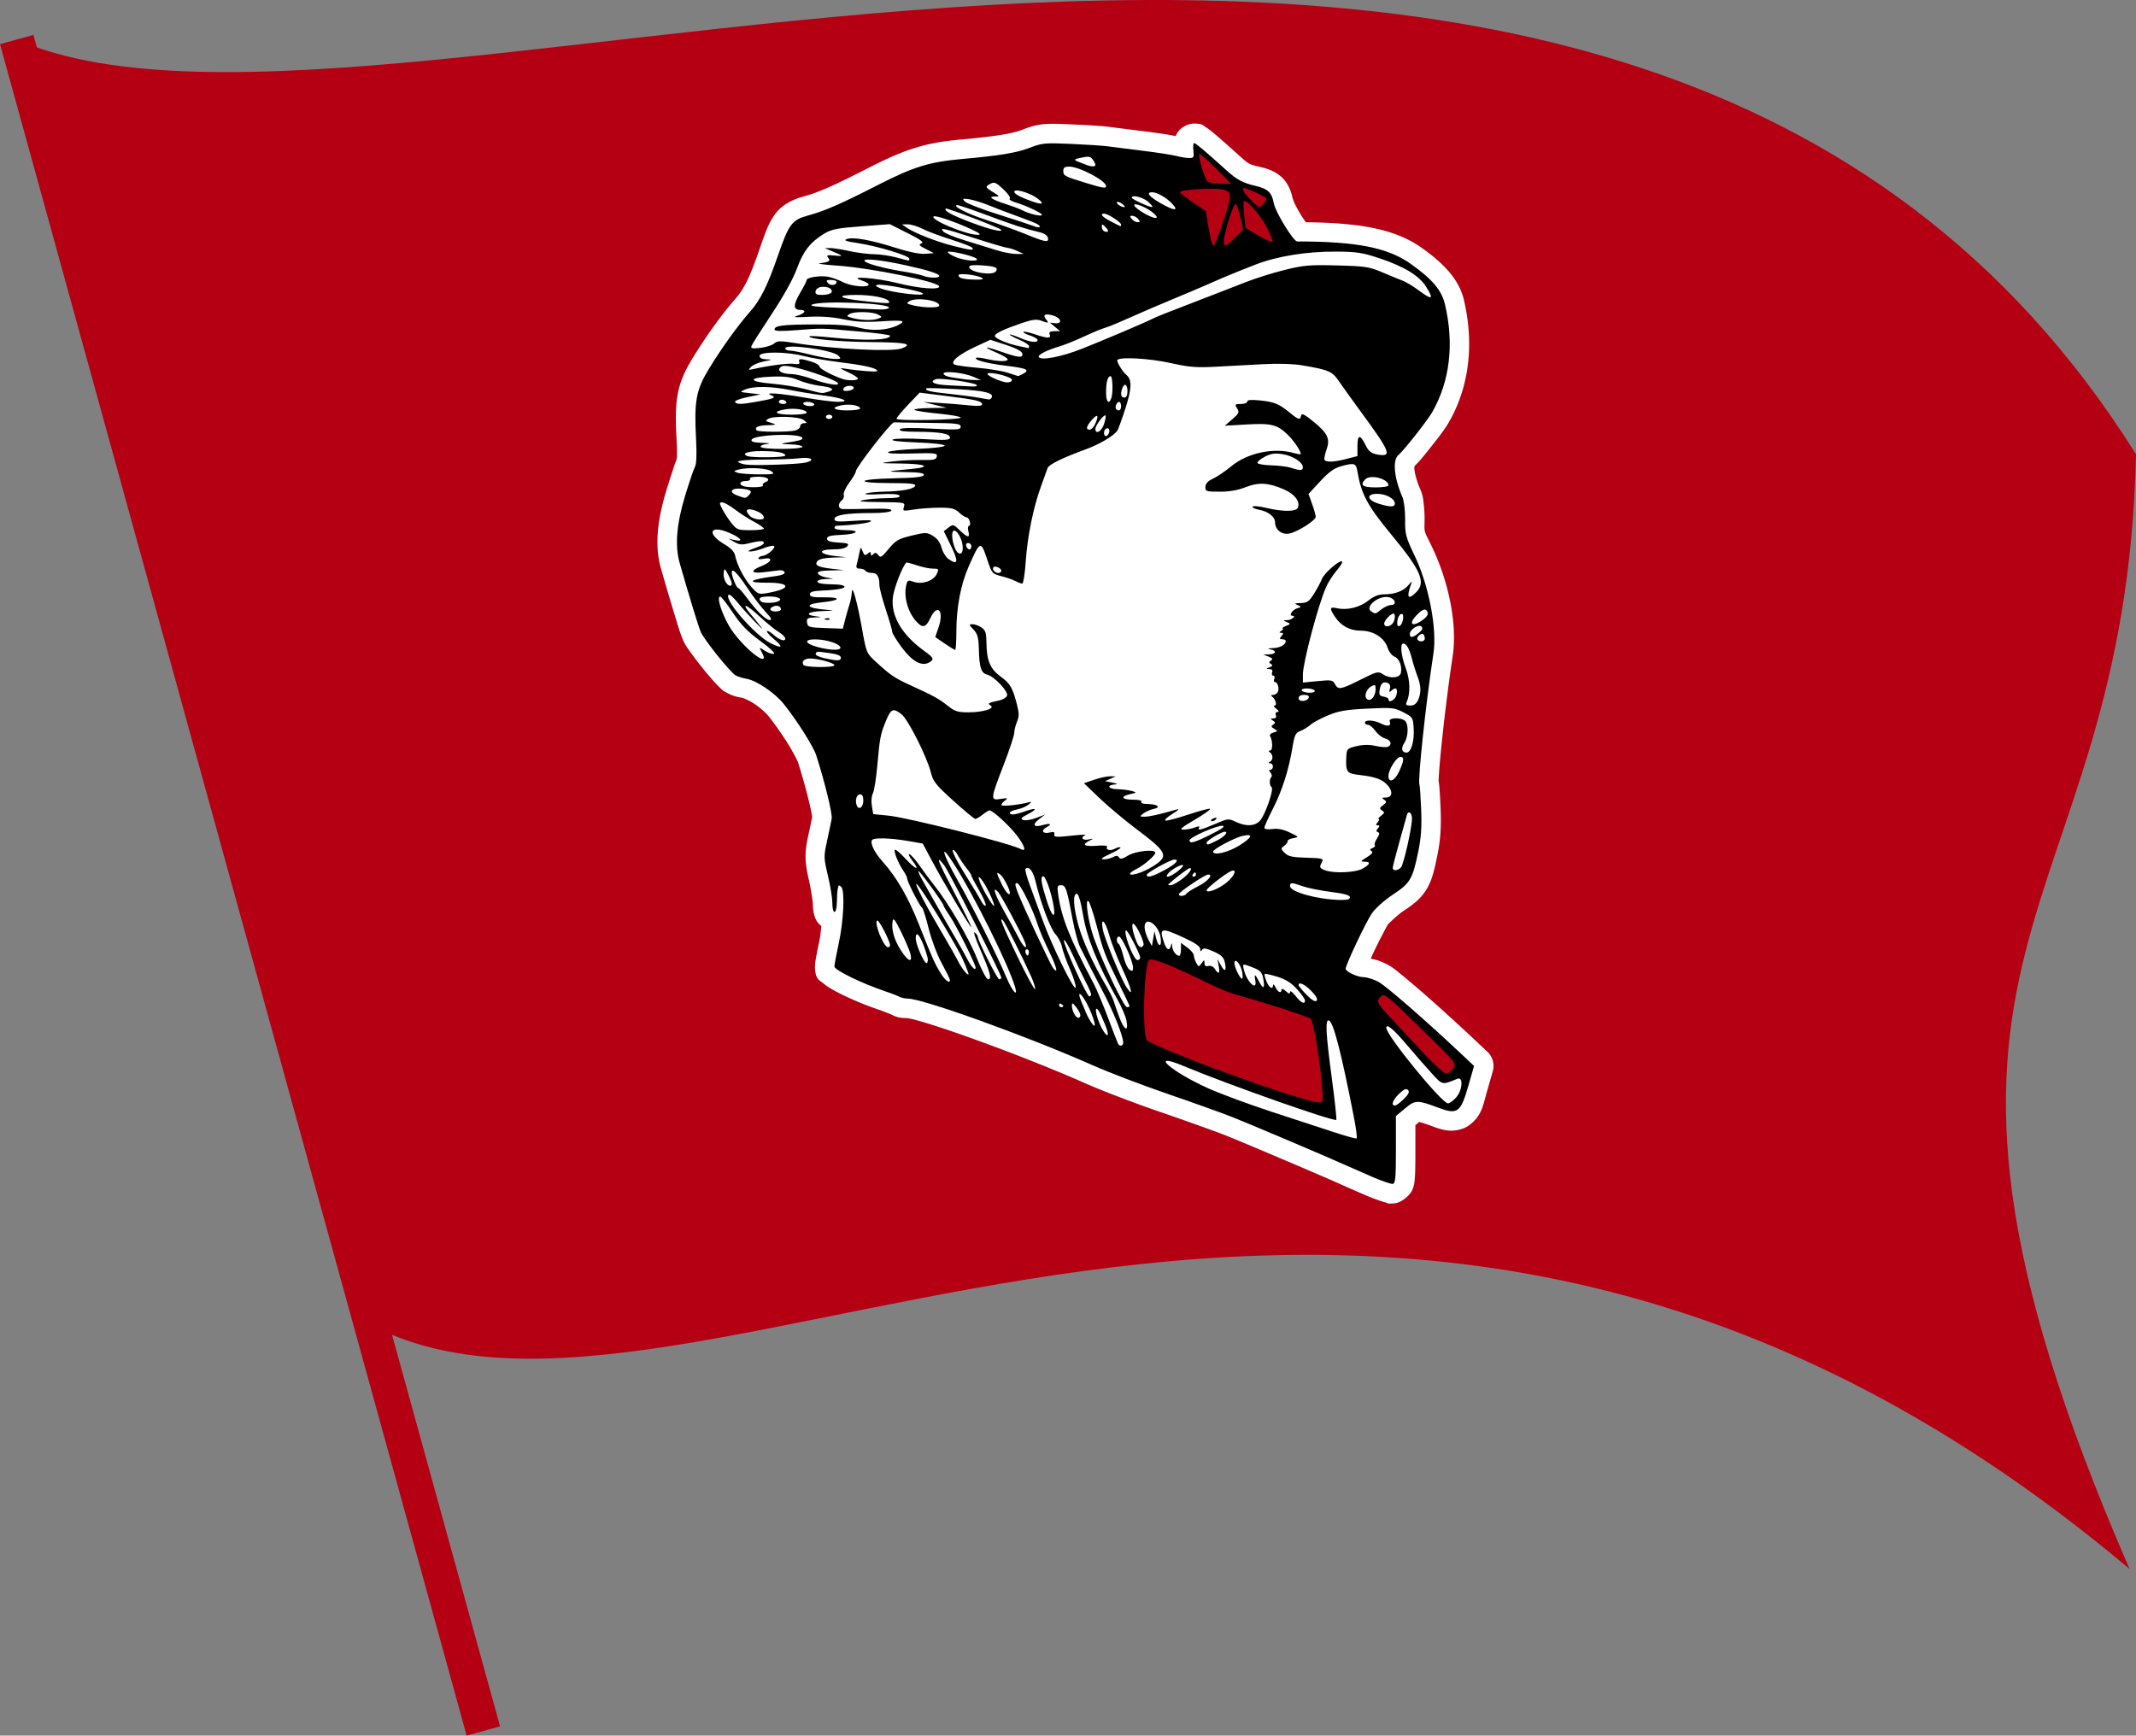
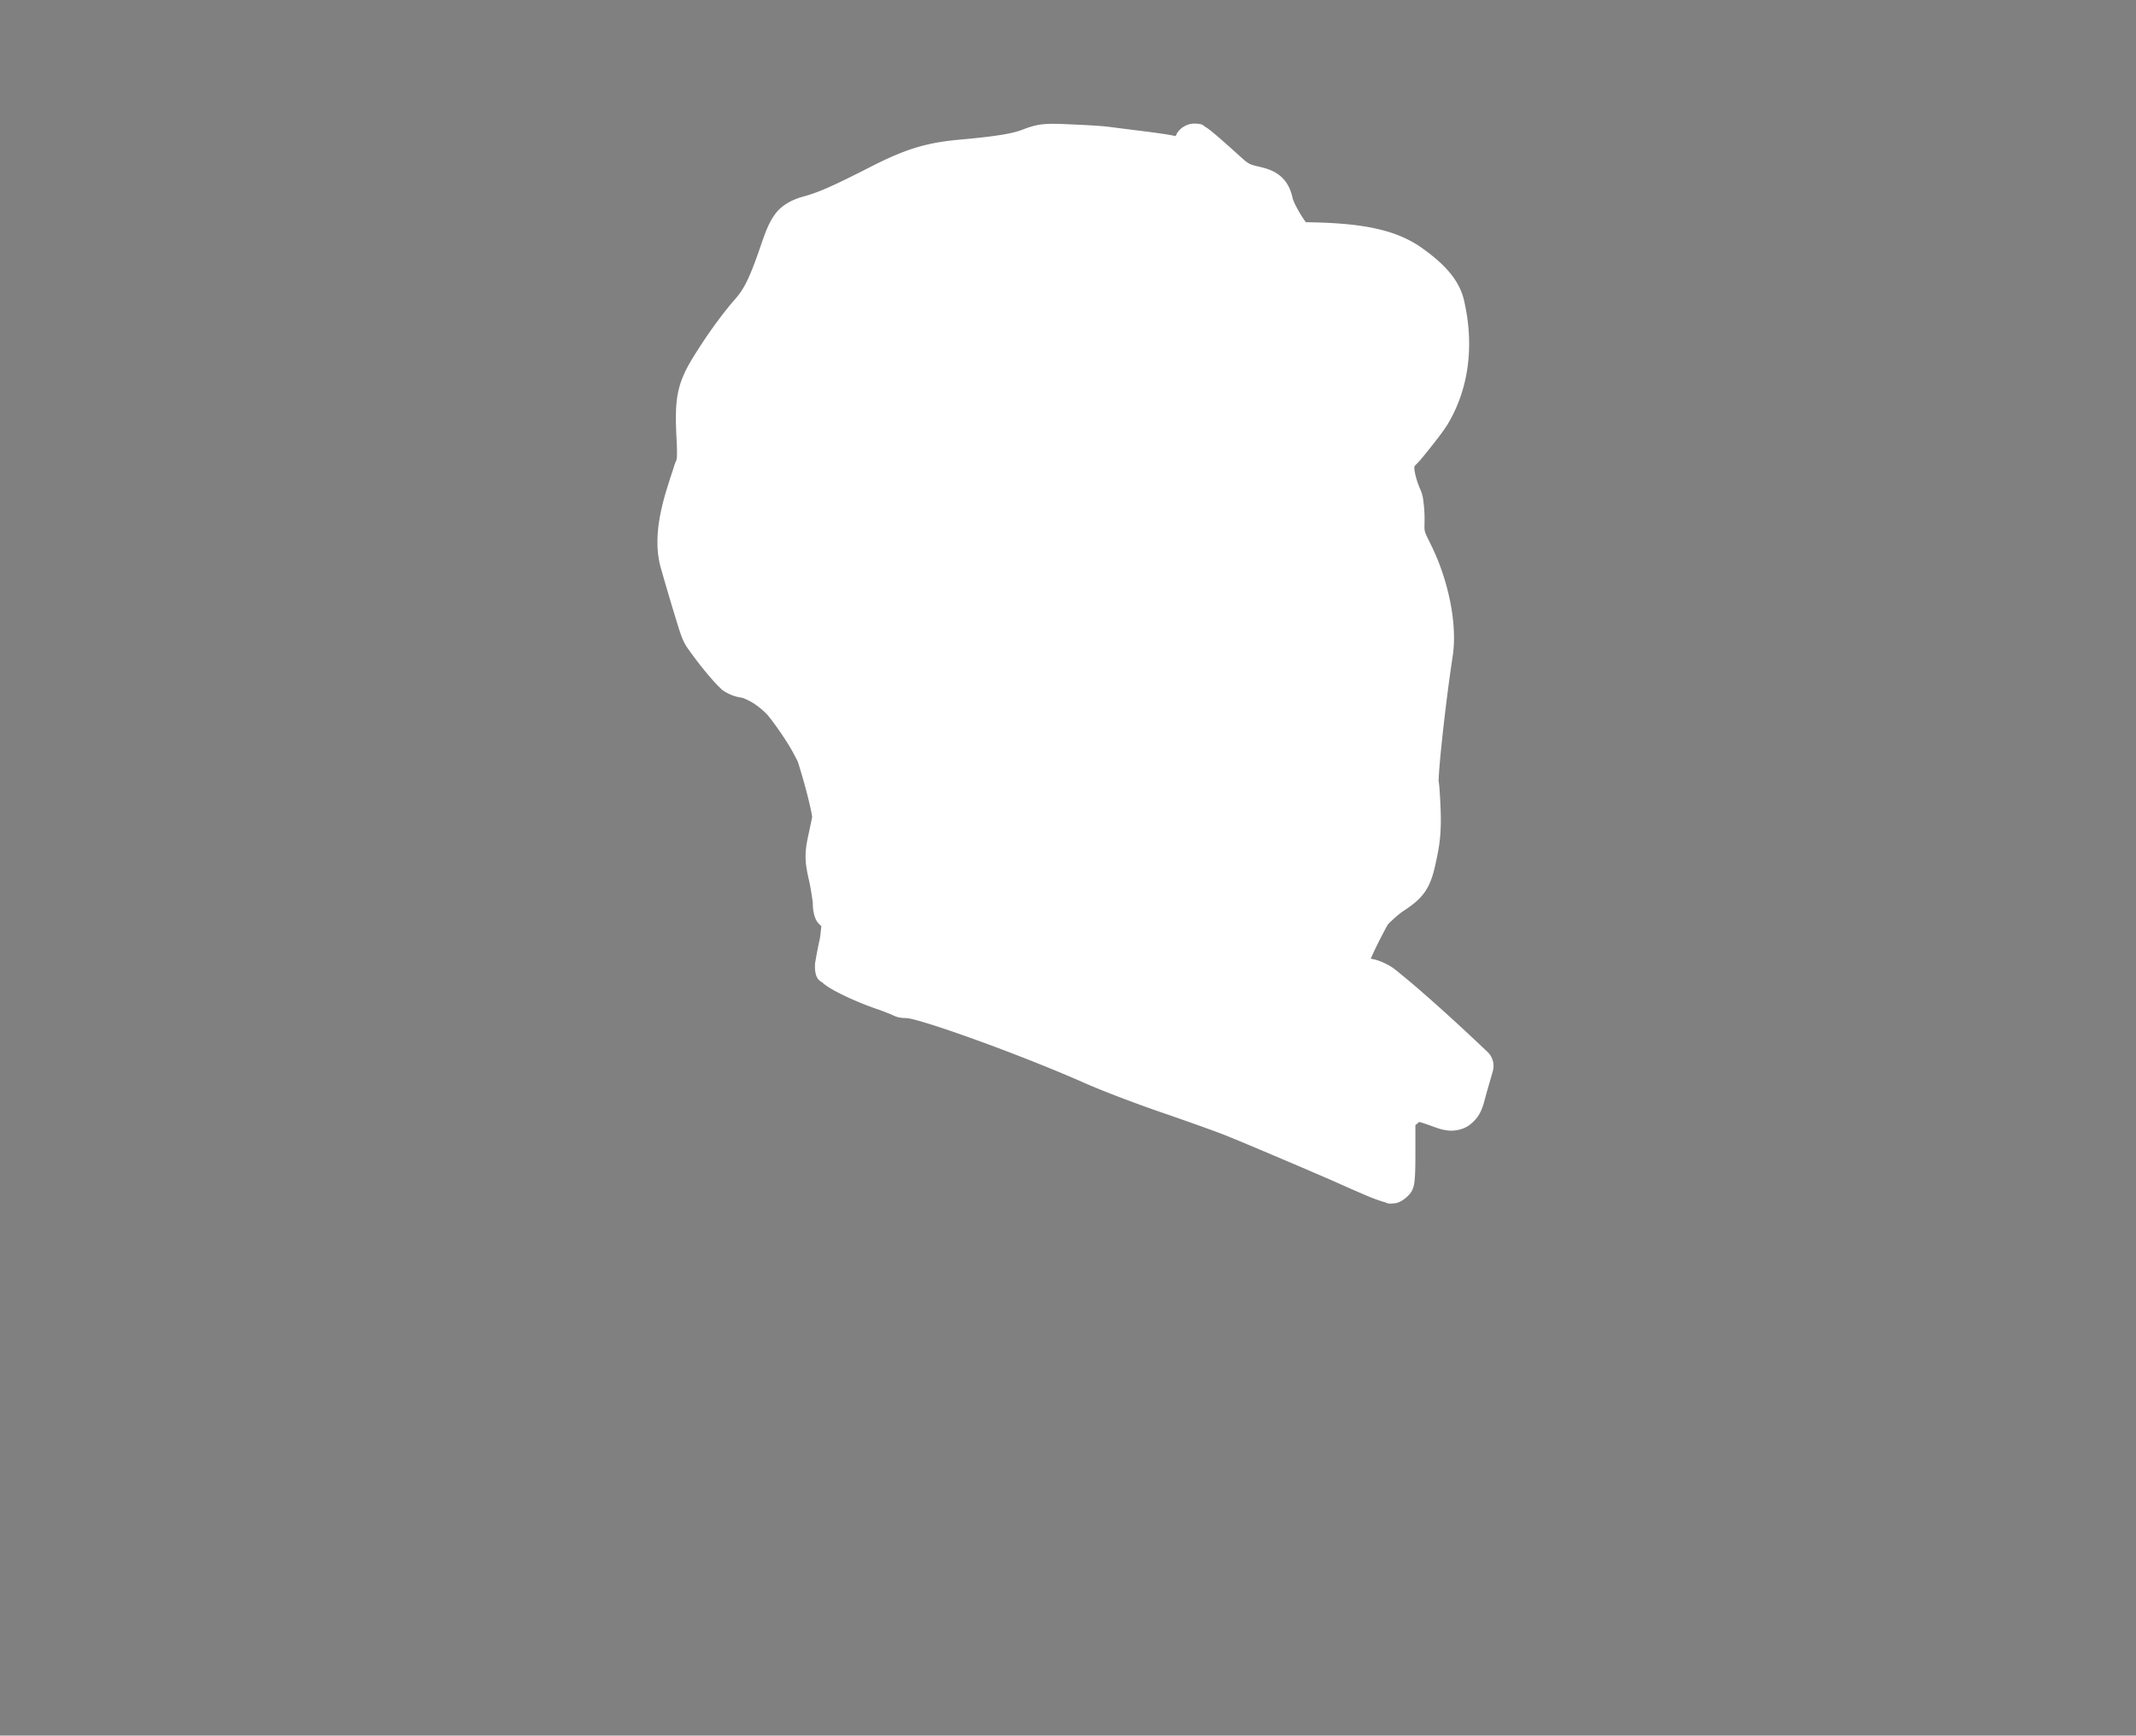
<svg xmlns="http://www.w3.org/2000/svg" xmlns:ns1="http://sodipodi.sourceforge.net/DTD/sodipodi-0.dtd" xmlns:ns2="http://www.inkscape.org/namespaces/inkscape" version="1.0" id="svg2" height="400.785" width="493.213" ns1:docname="Maoflag1_edited_2upload.svg" ns2:version="1.2.1 (9c6d41e410, 2022-07-14)">
  <rect width="100%" height="100%" fill="#808080" stroke="none" />
  <ns1:namedview id="namedview16" pagecolor="#505050" bordercolor="#eeeeee" borderopacity="1" ns2:showpageshadow="0" ns2:pageopacity="0" ns2:pagecheckerboard="0" ns2:deskcolor="#505050" showgrid="false" ns2:zoom="0.85518646" ns2:cx="217.49643" ns2:cy="44.434754" ns2:window-width="2560" ns2:window-height="1387" ns2:window-x="-8" ns2:window-y="-8" ns2:window-maximized="1" ns2:current-layer="svg2" />
  <defs id="defs4" />
  <g id="g45782" transform="translate(1414.956,-1064.668)">
    <g id="g45306" transform="translate(-1502.394,898.39)">
      <g id="g45296">
-         <path id="path45292" d="m 91.288,175.4 80.812,296.311 c 75.042,41.241 230.197,-91.939 407.054,56.868 C 515.284,381.844 578.213,382.079 580.651,271.178 462.442,82.551 178.941,213.889 91.288,175.4 Z" style="opacity:1;fill:#b50014;fill-opacity:1;stroke:none;stroke-width:2;stroke-miterlimit:4;stroke-dasharray:none;stroke-opacity:1" />
-         <path id="path45294" d="m 95.156,174.344 -7.719,2.125 107.75,390.594 7.719,-2.125 z" style="opacity:1;fill:#b50014;fill-opacity:1;stroke:none;stroke-width:8;stroke-miterlimit:4;stroke-dasharray:none;stroke-opacity:1" />
-       </g>
+         </g>
      <g id="g45304" transform="translate(7.483,14.965)">
        <g id="g45298" />
        <g id="g45300" />
        <g id="g45302" />
      </g>
    </g>
    <g id="g45766">
      <g id="g45759">
        <path style="color:#000000;fill:#ffffff;stroke-linecap:round;stroke-linejoin:round;paint-order:markers stroke fill" d="m -1139.211,1093.207 c -1.386,0 -2.67,0.754 -3.291,1.389 -0.608,0.622 -0.823,1.113 -0.982,1.496 -0.652,-0.124 -1.218,-0.252 -2.115,-0.391 -1.486,-0.23 -3.26,-0.479 -5.006,-0.695 -3.387,-0.419 -7.097,-0.888 -8.101,-1.024 -1.791,-0.241 -5.199,-0.428 -8.799,-0.586 -3.035,-0.134 -4.811,-0.215 -6.588,-0.039 -1.777,0.176 -3.283,0.683 -4.863,1.289 -2.192,0.841 -5.784,1.499 -14.328,2.262 -7.752,0.692 -12.557,2.16 -20.668,6.299 -8.974,4.579 -12.065,5.916 -15.662,6.895 -2.115,0.575 -4.698,1.767 -6.307,3.93 -1.609,2.162 -2.386,4.505 -3.672,8.226 -2.338,6.769 -3.625,9.223 -5.584,11.445 -3.15,3.572 -6.98,8.935 -10.002,13.92 -1.578,2.608 -2.757,5.134 -3.291,8.09 -0.534,2.955 -0.49,6.091 -0.254,10.576 0.09,1.706 0.107,3.043 0.072,3.887 -0.035,0.844 -0.509,1.481 0.195,0.178 -0.745,1.38 -0.767,1.81 -1.199,3.084 -0.432,1.274 -0.936,2.845 -1.424,4.453 -2.114,6.971 -2.745,12.835 -1.258,18.041 1.107,3.877 2.187,7.537 3.066,10.412 0.879,2.875 1.381,4.59 1.969,5.975 0.582,1.369 1.135,2.042 1.904,3.119 0.769,1.077 1.683,2.272 2.615,3.434 0.933,1.161 1.875,2.28 2.723,3.213 0.424,0.466 0.82,0.883 1.223,1.27 0.403,0.386 0.602,0.699 1.66,1.266 1.562,0.836 2.492,0.993 3.85,1.232 -0.163,-0.029 1.338,0.517 2.619,1.383 1.281,0.865 2.592,2.042 3.168,2.758 1.387,1.722 3.053,4.093 4.391,6.207 1.338,2.114 2.429,4.401 2.396,4.299 0.952,2.975 1.873,6.274 2.51,8.893 0.319,1.31 0.568,2.457 0.711,3.252 0.058,0.322 0.084,0.527 0.105,0.693 -0.135,0.692 -0.529,2.616 -0.941,4.5 -0.811,3.709 -0.785,5.897 0.205,10.066 0.502,2.113 0.893,5.401 0.893,5.143 0,0.983 0.053,1.806 0.291,2.752 0.119,0.473 0.251,0.978 0.719,1.719 0.174,0.276 0.569,0.664 0.963,1.027 -0.149,1.069 -0.188,2.125 -0.397,3.082 -0.279,1.277 -0.53,2.522 -0.719,3.539 -0.094,0.509 -0.174,0.957 -0.234,1.351 -0.061,0.395 -0.129,0.486 -0.129,1.348 0,3.062 1.276,3.301 1.777,3.752 0.502,0.451 0.921,0.729 1.383,1.024 0.923,0.588 1.984,1.153 3.205,1.75 2.442,1.193 5.457,2.458 8.315,3.414 1.22,0.408 3.124,1.235 2.662,0.992 1.637,0.859 2.462,0.967 4.064,0.967 -0.498,0 0.252,0.038 1.135,0.254 0.883,0.216 2.102,0.561 3.535,1.002 2.867,0.883 6.618,2.157 10.738,3.643 8.24,2.97 17.992,6.798 25.467,10.107 4.038,1.787 11.716,4.715 17.557,6.717 5.66,1.94 12.429,4.364 14.664,5.24 3.564,1.397 23.3,9.781 26.904,11.43 0.944,0.431 3.33,1.475 5.521,2.42 1.185,0.511 2.335,0.958 3.326,1.299 0.496,0.17 0.944,0.314 1.406,0.435 0.462,0.121 0.413,0.439 2.279,0.215 1.61,-0.194 3.51,-1.95 3.977,-3.037 0.466,-1.087 0.498,-1.751 0.57,-2.521 0.145,-1.541 0.156,-3.488 0.156,-6.795 v -5.684 l 0.49,-0.408 c 0.347,-0.288 0.321,-0.291 0.387,-0.363 -0.107,0.036 0.728,0.169 2.984,1.012 1.19,0.445 2.279,0.842 3.701,0.998 1.422,0.156 3.454,-0.17 4.906,-1.258 2.904,-2.175 3.158,-4.606 4.074,-7.793 l 1.326,-4.611 a 4.5,4.5 0 0 0 -1.24,-4.519 l -2.623,-2.469 c -4.401,-4.145 -8.882,-8.202 -12.516,-11.363 -1.817,-1.581 -3.419,-2.936 -4.721,-3.986 -1.302,-1.05 -1.911,-1.651 -3.342,-2.381 -1.233,-0.629 -2.3,-1.057 -3.744,-1.291 0.267,-0.588 0.475,-1.073 0.773,-1.705 1.295,-2.739 3.073,-6.029 3.186,-6.193 0.049,-0.072 2.107,-2.146 3.682,-3.184 2.108,-1.389 4.016,-2.814 5.316,-5.049 1.3,-2.235 1.766,-4.502 2.451,-7.832 0.7,-3.4 0.9,-6.534 0.729,-10.707 -0.063,-1.525 -0.138,-2.939 -0.213,-4.029 -0.037,-0.545 -0.073,-1.004 -0.113,-1.398 -0.02,-0.197 -0.04,-0.372 -0.074,-0.596 -0.011,-0.072 -0.033,-0.181 -0.053,-0.279 -6e-4,-0.06 0,-0.051 0,-0.15 0.01,-0.442 0.047,-1.201 0.115,-2.141 0.136,-1.879 0.383,-4.522 0.701,-7.508 0.636,-5.971 1.555,-13.346 2.434,-19.105 1.131,-7.413 -1.018,-17.366 -4.711,-25.072 -2.05,-4.277 -1.814,-3.177 -1.785,-6.436 0.011,-1.247 -0.063,-2.488 -0.199,-3.631 -0.137,-1.143 -0.17,-1.971 -0.803,-3.408 -0.8,-1.818 -1.247,-3.588 -1.351,-4.674 -0.051,-0.531 0.107,-0.759 0.107,-0.727 0.36,-0.387 0.766,-0.758 1.188,-1.252 0.753,-0.884 1.611,-1.939 2.469,-3.027 1.716,-2.176 3.244,-4.118 4.232,-5.842 4.696,-8.187 5.805,-18.027 3.465,-28.09 -1.067,-4.59 -4.314,-8.242 -9.662,-12.055 -6.098,-4.348 -14.107,-5.837 -26.863,-5.979 -0.329,-0.463 -0.67,-0.937 -1.06,-1.576 -0.536,-0.875 -1.065,-1.825 -1.441,-2.588 -0.377,-0.763 -0.578,-1.577 -0.48,-1.031 -0.301,-1.682 -0.994,-3.709 -2.576,-5.184 -1.581,-1.474 -3.372,-2.016 -5.148,-2.426 v 0 c -2.34,-0.54 -2.513,-0.631 -4.498,-2.424 -2.541,-2.294 -4.361,-3.908 -5.656,-5.004 -0.648,-0.548 -1.154,-0.96 -1.639,-1.316 -0.242,-0.178 -0.469,-0.34 -0.812,-0.539 -0.344,-0.199 -0.424,-0.693 -2.471,-0.693 z" id="path45743" />
-         <path style="color:#000000;fill:#000000;stroke-width:9;stroke-linecap:round;stroke-linejoin:round;paint-order:markers stroke fill" d="m -1098.064,1336.445 c -2.173,-0.936 -4.618,-2.008 -5.433,-2.38 -3.961,-1.811 -23.185,-9.977 -27.134,-11.525 -2.462,-0.965 -9.143,-3.354 -14.848,-5.309 -5.704,-1.955 -13.442,-4.913 -17.195,-6.574 -15.247,-6.749 -39.22,-15.391 -42.696,-15.391 -0.615,-1e-4 -1.504,-0.203 -1.976,-0.45 -0.472,-0.248 -1.969,-0.822 -3.327,-1.276 -5.237,-1.752 -11.607,-4.864 -11.607,-5.671 0,-0.439 0.44,-2.815 0.978,-5.279 1.149,-5.264 1.467,-12.242 0.597,-13.111 -0.323,-0.323 -0.615,-0.431 -0.648,-0.241 -0.034,0.19 -0.117,0.568 -0.185,0.84 -0.068,0.272 -0.151,1.618 -0.185,2.993 -0.072,2.929 -1.05,2.911 -1.05,-0.019 0,-1.049 -0.457,-3.832 -1.016,-6.184 -0.981,-4.13 -0.987,-4.407 -0.187,-8.065 0.456,-2.083 0.933,-4.364 1.06,-5.067 0.203,-1.118 -1.574,-8.42 -3.554,-14.604 -0.675,-2.11 -4.484,-8.127 -7.568,-11.956 -2.022,-2.511 -6.219,-5.346 -8.511,-5.749 -0.879,-0.155 -2.007,-0.501 -2.507,-0.768 -1.228,-0.657 -7.321,-8.243 -8.107,-10.094 -0.553,-1.302 -2.648,-8.156 -4.85,-15.863 -1.138,-3.985 -0.739,-8.977 1.238,-15.499 0.947,-3.124 1.971,-6.14 2.275,-6.703 0.366,-0.677 0.456,-2.858 0.267,-6.441 -0.463,-8.767 0,-11.303 2.902,-16.099 2.881,-4.752 6.68,-10.045 9.53,-13.277 2.454,-2.783 4.06,-6.004 6.461,-12.953 2.524,-7.308 3.254,-8.289 6.906,-9.283 3.989,-1.085 7.493,-2.618 16.528,-7.228 7.91,-4.036 11.588,-5.163 19.022,-5.826 8.646,-0.771 12.618,-1.421 15.54,-2.543 3.025,-1.161 3.613,-1.219 9.642,-0.954 3.531,0.155 7.31,0.402 8.396,0.548 1.087,0.146 4.754,0.61 8.149,1.03 3.396,0.42 6.952,0.972 7.902,1.225 0.951,0.254 2.253,0.462 2.894,0.464 1.041,0 1.144,-0.181 0.964,-1.726 -0.111,-0.951 -0.027,-1.729 0.188,-1.729 0.343,0 2.51,1.833 7.561,6.394 2.275,2.054 3.724,2.827 6.503,3.468 2.946,0.68 3.865,1.536 4.308,4.017 0.36,2.015 4.536,8.841 5.409,8.841 13.736,-0.01 20.95,1.423 26.255,5.205 5.025,3.583 7.116,6.076 7.891,9.409 2.127,9.146 1.097,17.712 -2.986,24.831 -1.111,1.938 -6.593,8.89 -7.79,9.881 -1.398,1.157 -0.999,5.309 0.931,9.694 0.364,0.826 0.638,3.12 0.62,5.186 -0.03,3.416 0.144,4.072 2.227,8.42 3.244,6.769 5.179,16.823 4.321,22.449 -1.788,11.723 -3.695,29.636 -3.235,30.381 0.092,0.15 0.268,2.71 0.39,5.689 0.163,3.963 -0.01,6.544 -0.642,9.615 -1.341,6.514 -1.865,7.415 -5.836,10.031 -2.005,1.321 -4.099,3.194 -4.925,4.406 -1.387,2.035 -6.031,11.856 -6.031,12.755 0,0.67 2.75,1.948 4.193,1.948 0.703,0 2.187,0.463 3.296,1.029 1.74,0.888 10.823,8.789 19.539,16.998 l 2.622,2.469 -1.325,4.611 c -1.759,6.12 -2.504,6.678 -6.783,5.08 -5.017,-1.873 -5.444,-1.868 -7.821,0.108 l -2.115,1.757 v 7.795 c 0,6.56 -0.117,7.809 -0.741,7.885 -0.407,0.049 -2.519,-0.677 -4.692,-1.613 z" id="path45745" />
      </g>
-       <path id="path45310" style="fill:#b50014;fill-opacity:1;stroke-width:0.494" d="m -1109.57,1318.713 c 0.205,-3.749 -1.873,-17.974 -2.745,-18.792 -0.508,-0.476 -12.309,-4.278 -17.399,-5.605 -1.109,-0.289 -3.776,-1.384 -5.927,-2.433 -9.174,-4.476 -13.601,-6.209 -14.042,-5.496 -1.222,1.978 -1.548,17.454 -0.39,18.52 1.786,1.643 28.01,11.403 36.945,13.752 2.958,0.777 3.518,0.786 3.558,0.055 z m 30.178,-7.319 c 0.743,-1.134 0.629,-1.285 -5.5,-7.293 -10.152,-9.954 -10.297,-10.076 -11.175,-9.348 -1.207,1.002 -0.945,1.608 2.077,4.809 1.562,1.654 4.912,5.254 7.444,7.999 2.582,2.799 4.997,4.991 5.5,4.991 0.493,0 1.237,-0.521 1.654,-1.157 z m -53.581,-194.191 c 0.797,-2.166 1.607,-4.881 1.8,-6.034 0.332,-1.98 0.274,-2.125 -1.05,-2.635 -1.647,-0.635 -10.696,-0.123 -10.261,0.581 0.153,0.248 1.551,1.314 3.106,2.37 l 2.828,1.92 0.621,3.697 c 0.557,3.318 0.971,4.576 1.372,4.175 0.075,-0.075 0.788,-1.909 1.585,-4.075 z m 3.219,2.318 1.849,-1.893 -0.648,-2.922 c -0.357,-1.607 -0.866,-2.922 -1.131,-2.922 -0.522,0 -2.625,6.7 -2.675,8.52 -0.042,1.553 0.478,1.397 2.606,-0.782 z m 7.243,-2.475 c -1.549,-2.906 -4.669,-6.439 -5.21,-5.898 -0.157,0.157 -0.135,1.608 0.048,3.225 l 0.333,2.94 3.032,1.79 c 1.667,0.984 3.103,1.58 3.191,1.324 0.088,-0.256 -0.539,-1.778 -1.394,-3.381 z m -0.689,-5.386 c 0.361,-0.475 0.663,-1.004 0.672,-1.174 0.014,-0.287 -4.512,-2.407 -5.138,-2.407 -0.725,0 -0.12,1.114 1.466,2.7 2.01,2.009 2.119,2.042 3,0.881 z m -11.028,-8.127 c -1.957,-1.957 -3.677,-3.439 -3.822,-3.294 -0.335,0.334 1.147,5.411 1.819,6.235 0.284,0.348 1.608,0.617 3.032,0.617 h 2.528 z" />
-       <path id="path45312" style="fill:#ffffff;stroke-width:0.494" d="m -1102.349,1322.563 c -2.943,-15.023 -4.724,-21.905 -5.757,-22.249 -0.884,-0.295 -0.722,2.906 0.676,13.363 0.689,5.156 1.156,9.472 1.036,9.591 -0.496,0.496 -25.015,-8.148 -35.285,-12.44 -8.231,-3.44 -2.92,1.305 5.831,5.21 2.852,1.273 9.409,3.695 14.57,5.384 5.161,1.688 11.607,3.798 14.323,4.689 2.716,0.89 5.077,1.542 5.245,1.449 0.168,-0.093 -0.12,-2.341 -0.639,-4.996 z m 11.553,-4.116 c 1.125,-1.125 1.369,-1.655 0.953,-2.071 -0.416,-0.416 -0.939,-0.195 -2.044,0.864 -1.492,1.429 -1.944,2.72 -0.953,2.72 0.292,0 1.212,-0.68 2.044,-1.512 z m 12.018,-0.289 c 1.506,-1.625 1.77,-4.952 0.347,-4.375 -3.615,1.465 -3.403,1.512 -5.98,-1.31 -1.326,-1.452 -3.917,-4.417 -5.758,-6.59 -3.04,-3.589 -4.689,-4.95 -4.682,-3.864 0.011,1.759 12.821,17.446 14.246,17.446 0.339,0 1.161,-0.588 1.827,-1.307 z m -76.825,-12.695 c 0,-1.536 -2.225,-7.124 -4.75,-11.927 -1.636,-3.112 -3.729,-7.201 -5.192,-10.143 -0.478,-0.961 -1.241,-3.739 -1.696,-6.174 -1.382,-7.399 -1.626,-8.131 -2.71,-8.131 -0.865,0 -0.941,0.237 -0.672,2.099 0.785,5.451 2.606,10.026 8.225,20.66 0.657,1.244 2.145,4.8 3.306,7.902 1.161,3.102 2.212,5.807 2.335,6.01 0.374,0.616 1.154,0.415 1.154,-0.297 z m -3.724,-2.914 c -0.183,-0.611 -0.787,-2.111 -1.343,-3.334 -1.413,-3.11 -1.726,-1.296 -0.335,1.94 1.07,2.488 2.316,3.523 1.677,1.394 z m 4.482,-2.181 c -0.187,-0.996 -1.166,-3.274 -2.176,-5.062 -4.444,-7.87 -6.933,-13.974 -7.82,-19.18 -0.566,-3.322 -1.079,-5.062 -1.492,-5.062 -0.953,0 -0.777,3.115 0.417,7.377 1.026,3.664 3.368,8.783 6.268,13.701 0.804,1.363 1.627,3.012 1.828,3.665 0.202,0.653 0.799,2.353 1.327,3.779 1.119,3.021 2.16,3.515 1.647,0.783 z m -8.604,-2.836 c -1.554,-3.427 -3.167,-4.724 -1.747,-1.404 0.436,1.019 0.922,2.186 1.081,2.593 0.159,0.407 0.628,1.271 1.044,1.919 1.362,2.125 1.13,0.217 -0.378,-3.108 z m -2.043,1.559 c -0.01,-0.34 -0.446,-1.173 -0.977,-1.852 -0.812,-1.039 -0.968,-1.092 -0.977,-0.338 -0.014,1.144 0.868,2.808 1.488,2.808 0.262,0 0.472,-0.278 0.466,-0.617 z m -3.94,-2.07 c 0,-0.12 -0.222,-0.355 -0.494,-0.523 -0.272,-0.168 -0.494,-0.07 -0.494,0.218 0,0.288 0.222,0.523 0.494,0.523 0.272,0 0.494,-0.098 0.494,-0.218 z m 15.311,0.01 c 0,-0.115 -1.184,-2.615 -2.631,-5.556 -3.189,-6.483 -3.394,-7.022 -5.037,-13.251 -0.717,-2.716 -1.536,-5.161 -1.819,-5.433 -0.891,-0.853 -0.085,4.746 1.216,8.444 1.917,5.449 6.959,16.004 7.644,16.004 0.345,0 0.627,-0.094 0.627,-0.208 z m 40.499,-1.337 c 0,-0.307 -0.827,-1.473 -1.837,-2.593 -1.318,-1.461 -2.603,-2.274 -4.549,-2.878 -1.492,-0.464 -2.806,-0.749 -2.922,-0.633 -0.115,0.115 0.07,0.884 0.411,1.707 0.63,1.522 1.461,2.002 1.522,0.88 0.018,-0.34 0.275,-0.117 0.569,0.494 0.569,1.179 1.373,1.496 1.373,0.541 0,-0.324 0.428,-0.183 0.988,0.324 0.755,0.683 0.989,0.73 0.993,0.2 0,-0.382 0.575,0.028 1.27,0.911 1.284,1.629 2.181,2.06 2.181,1.048 z m 1.483,-2.158 c -1.532,-1.581 -2.964,-2.248 -2.964,-1.38 0,0.192 0.823,1.192 1.828,2.222 1.215,1.244 1.993,1.707 2.32,1.38 0.327,-0.327 -0.07,-1.073 -1.184,-2.222 z m -50.872,0.74 c 0,-0.272 -0.556,-1.55 -1.235,-2.84 -0.679,-1.29 -2.044,-4.124 -3.032,-6.298 -0.988,-2.173 -1.893,-3.678 -2.013,-3.344 -0.26,0.729 5.278,12.975 5.867,12.975 0.227,0 0.412,-0.222 0.412,-0.494 z m -17.539,-1.605 c -1.47,-5.119 -9.632,-21.52 -14.311,-28.757 -3.195,-4.942 -2.501,-2.176 1.003,3.995 3.613,6.364 9.112,17.319 11.315,22.54 1.321,3.132 2.694,4.663 1.994,2.223 z m 24.795,-4.171 c -1.232,-2.663 -2.619,-6.231 -3.084,-7.929 -0.921,-3.364 -2.04,-4.307 -1.466,-1.235 0.389,2.082 4.211,11.399 5.454,13.297 1.7,2.595 1.245,0.513 -0.904,-4.133 z m -21.082,1.7 c -1.752,-3.94 -5.997,-12.409 -6.485,-12.939 -1.077,-1.169 -0.175,1.104 3.312,8.341 2.059,4.274 3.875,7.641 4.035,7.481 0.16,-0.16 -0.228,-1.457 -0.862,-2.882 z m 8.91,-1.799 c -0.836,-1.905 -1.657,-4.196 -1.824,-5.091 -0.167,-0.895 -0.836,-2.202 -1.486,-2.903 -1.181,-1.274 -3.437,-7.261 -4.606,-12.222 -0.564,-2.395 -1.565,-3.633 -2.323,-2.875 -0.163,0.163 0.31,1.913 1.05,3.889 0.74,1.976 2.063,5.593 2.94,8.038 2.063,5.754 7.364,16.55 7.593,15.463 0.097,-0.459 -0.508,-2.394 -1.344,-4.298 z m 44.658,2.255 c -0.272,-1.447 -0.658,-1.877 -2.264,-2.52 -2.525,-1.01 -2.574,-0.999 -2.195,0.511 0.712,2.835 3.132,5.063 2.627,2.418 -0.313,-1.637 -0.071,-1.557 0.885,0.293 0.98,1.894 1.379,1.598 0.947,-0.702 z m -72.346,0.286 c 0,-0.204 -0.855,-1.926 -1.891,-3.828 -1.058,-1.942 -2.379,-5.462 -3.013,-8.032 -0.621,-2.516 -1.315,-4.689 -1.542,-4.829 -0.524,-0.324 -3.425,-6.007 -3.425,-6.71 0,-0.289 -0.406,-1.116 -0.902,-1.837 -1.159,-1.685 -2.273,-4.475 -1.926,-4.822 0.148,-0.148 1.206,0.748 2.352,1.991 2.458,2.667 3.571,3.014 1.669,0.521 -0.729,-0.956 -1.018,-1.616 -0.642,-1.466 0.376,0.15 1.462,1.393 2.412,2.762 0.951,1.369 2.428,3.355 3.282,4.414 3.176,3.936 8.025,12.23 9.874,16.889 1.098,2.766 2.193,4.811 2.579,4.816 0.916,0.01 0.463,-1.67 -1.906,-7.065 -1.052,-2.396 -1.593,-4.091 -1.203,-3.767 0.39,0.324 0.71,0.766 0.71,0.982 0,0.877 4.517,9.857 4.958,9.857 0.261,0 0.475,-0.188 0.475,-0.419 0,-0.735 -12.142,-24.599 -13.201,-25.946 -2.12,-2.696 -1.513,-1.054 2.324,6.281 2.179,4.166 3.962,7.777 3.961,8.026 0,0.536 -6.44,-10.319 -9.251,-15.598 l -1.972,-3.702 -3.402,-0.589 c -4.146,-0.718 -7.938,-0.808 -8.315,-0.197 -0.457,0.739 0.557,2.826 2.349,4.831 3.345,3.744 5.956,8.243 8.487,14.627 3.133,7.902 3.606,8.963 5.056,11.328 1.023,1.669 2.121,2.443 2.103,1.482 z m 67.439,-2.03 c -0.383,-1.745 -1.744,-3.176 -1.744,-1.834 0,1.034 1.464,3.922 1.812,3.574 0.142,-0.142 0.111,-0.925 -0.068,-1.74 z m -64.493,-2.76 c -1.692,-3.731 -10.323,-17.749 -10.697,-17.374 -0.275,0.275 2.448,5.446 6.275,11.915 1.446,2.445 2.96,5.112 3.363,5.927 0.81,1.635 2.133,3.313 2.401,3.044 0.095,-0.095 -0.509,-1.675 -1.343,-3.512 z m 59.12,1.579 -0.295,-1.605 0.766,1.402 c 0.937,1.715 1.392,1.417 0.945,-0.619 -0.262,-1.192 -0.81,-1.722 -2.604,-2.516 -1.783,-0.788 -2.358,-0.87 -2.671,-0.377 -0.292,0.46 -0.401,0.401 -0.406,-0.221 0,-0.574 -1.231,-1.415 -3.781,-2.593 -5.279,-2.439 -5.78,-2.313 -4.574,1.146 0.602,1.728 1.243,2.007 1.587,0.691 0.186,-0.711 0.236,-0.685 0.283,0.148 0.059,1.033 0.926,2.198 1.638,2.198 0.217,0 0.395,-0.673 0.395,-1.496 v -1.496 l 1.482,1.095 c 0.815,0.603 1.482,1.402 1.482,1.776 0,0.374 0.252,1.15 0.559,1.725 0.541,1.011 0.58,1.015 1.235,0.12 0.64,-0.876 0.676,-0.877 0.676,-0.031 0,0.624 0.274,0.821 0.91,0.655 0.548,-0.143 1.14,0.129 1.486,0.683 0.865,1.385 1.22,1.112 0.889,-0.684 z m -39.204,-3.443 c -1.087,-2.249 -2.25,-4.978 -2.584,-6.064 -1.082,-3.515 -4.11,-9.631 -4.769,-9.631 -0.521,0 -0.516,0.347 0.026,1.852 0.919,2.555 7.666,17.018 8.299,17.792 1.273,1.555 0.841,-0.198 -0.972,-3.949 z m 19.328,3.196 c -0.511,-2.234 -2.578,-6.544 -3.138,-6.544 -0.629,0 -0.698,1.315 -0.088,1.691 0.238,0.147 0.699,1.324 1.024,2.616 0.607,2.409 1.29,3.596 2.07,3.596 0.244,0 0.303,-0.611 0.132,-1.358 z m -36.256,0.609 c 0,-0.729 -4.547,-9.84 -5.872,-11.766 -0.845,-1.228 -1.536,-2.376 -1.536,-2.551 0,-0.497 -5.58,-8.165 -5.789,-7.956 -0.102,0.103 0.306,1.046 0.907,2.097 0.601,1.051 2.03,3.577 3.176,5.614 1.145,2.037 3,5.26 4.122,7.162 1.122,1.901 2.526,4.402 3.121,5.556 0.921,1.789 1.872,2.726 1.872,1.844 z m -11.12,-2.38 c -1.186,-4.314 -2.709,-6.756 -2.709,-4.346 0,1.439 2.047,6.007 2.552,5.695 0.248,-0.154 0.32,-0.761 0.158,-1.349 z m -3.911,-0.699 c -0.177,-0.747 -1.138,-3.025 -2.138,-5.062 -1.458,-2.973 -1.852,-3.472 -1.998,-2.528 -0.302,1.959 0.333,4.207 1.875,6.639 1.652,2.604 2.761,3.072 2.26,0.952 z m 53.037,0.741 c -0.013,-0.34 -0.78,-2.062 -1.705,-3.828 -1.103,-2.106 -1.689,-2.843 -1.705,-2.143 -0.038,1.684 2.018,6.588 2.761,6.588 0.37,0 0.661,-0.278 0.648,-0.617 z m -25.854,-1.718 c -0.502,-0.502 -0.916,0.254 -0.504,0.92 0.311,0.503 0.427,0.504 0.595,10e-4 0.115,-0.343 0.074,-0.758 -0.09,-0.922 z m -31.908,-1.062 c 0,-0.986 -2.579,-5.977 -2.966,-5.738 -0.799,0.494 1.486,6.172 2.484,6.172 0.265,0 0.481,-0.195 0.481,-0.434 z m 31.138,-0.742 c -0.775,-2.039 -5.521,-10.891 -6.245,-11.647 -1.419,-1.483 -0.709,0.672 1.541,4.674 1.222,2.173 2.708,4.896 3.303,6.05 1.152,2.235 2.15,2.892 1.401,0.923 z m 27.369,0.715 c 0.352,-0.569 -1.734,-4.971 -2.355,-4.971 -0.481,0 -0.15,1.865 0.723,4.075 0.551,1.394 1.128,1.711 1.632,0.896 z m 2.923,-1.637 c 0.541,2.254 1.415,2.042 1.022,-0.247 -0.515,-3.003 -3.679,-5 -3.679,-2.321 0,0.693 0.382,1.971 0.848,2.84 l 0.848,1.581 0.288,-1.729 0.288,-1.729 z m -23.658,-7.409 c -0.524,-3.19 -1.903,-7.056 -2.458,-6.892 -0.637,0.188 -0.429,1.542 0.87,5.657 1.177,3.727 2.118,4.459 1.588,1.235 z m -17.255,-3.726 c -0.962,-1.642 -1.749,-3.137 -1.749,-3.324 0,-0.187 -0.5,-0.955 -1.111,-1.707 -0.611,-0.752 -1.53,-2.118 -2.042,-3.035 -0.512,-0.917 -1.027,-1.4 -1.145,-1.073 -0.118,0.327 0.968,2.496 2.413,4.82 2.807,4.516 3.252,5.255 4.326,7.178 0.379,0.678 0.772,0.984 0.873,0.679 0.102,-0.305 -0.602,-1.898 -1.564,-3.539 z m 2.423,0.72 c -1.439,-3.039 -3.137,-5.025 -2.209,-2.582 0.714,1.878 3.051,5.801 3.305,5.547 0.115,-0.115 -0.378,-1.449 -1.096,-2.965 z m 83.248,0.972 c 0,-0.479 -1.28,-0.84 -4.399,-1.24 -2.419,-0.31 -5.337,-0.895 -6.483,-1.299 -2.582,-0.911 -2.947,-0.915 -2.947,-0.035 0,1.327 6.242,3.063 11.483,3.193 1.685,0.042 2.346,-0.133 2.346,-0.618 z m -37.777,-0.815 c 0.171,-0.277 1.379,-1.044 2.684,-1.706 2.267,-1.149 3.634,-2.73 2.36,-2.73 -0.753,0 -6.778,4.058 -6.778,4.565 0,0.556 1.374,0.454 1.734,-0.129 z m -40.752,-0.253 c 0,-0.77 -1.439,-3.533 -2.146,-4.119 -1.077,-0.893 -1.032,-0.531 0.269,2.146 0.923,1.899 1.877,2.902 1.877,1.973 z m 49.978,-2.281 c 1.848,-1.463 2.621,-3.278 1.157,-2.716 -1.203,0.461 -5.696,3.958 -5.696,4.432 0,0.796 2.618,-0.193 4.539,-1.715 z m -10.453,-0.676 c 1.787,-1.318 2.83,-2.707 2.033,-2.707 -0.364,0 -3.47,2.349 -4.969,3.758 -0.113,0.106 0.121,0.193 0.521,0.193 0.4,0 1.486,-0.56 2.414,-1.245 z m -3.805,-2.25 c 2.605,-1.411 3.553,-2.432 2.256,-2.432 -0.858,0 -6.366,3.051 -6.366,3.526 0,0.78 1.28,0.439 4.11,-1.094 z m 2.824,0.438 c 0.804,-0.594 1.462,-1.267 1.462,-1.494 0,-0.552 -2.619,0.824 -3.43,1.802 -0.97,1.168 0.225,0.982 1.969,-0.307 z m 4.425,0.587 c 0,-0.272 -0.098,-0.494 -0.218,-0.494 -0.12,0 -0.355,0.222 -0.523,0.494 -0.168,0.272 -0.07,0.494 0.218,0.494 0.288,0 0.523,-0.222 0.523,-0.494 z m -11.607,-0.971 c 1.087,-0.522 2.514,-1.418 3.173,-1.99 1.828,-1.589 0.986,-2.829 -4.902,-7.229 -2.852,-2.131 -6.837,-5.454 -8.856,-7.384 l -3.67,-3.51 2.4,-0.818 c 1.32,-0.45 2.971,-0.804 3.67,-0.786 l 1.27,0.031 -1.235,0.546 -1.235,0.546 1.729,0.346 c 1.068,0.213 1.315,0.37 0.646,0.411 -2.093,0.126 -1.726,1.052 0.436,1.102 1.171,0.027 2.684,0.212 3.363,0.41 1.214,0.355 1.208,0.367 -0.37,0.731 -2.338,0.539 -1.963,1.279 0.646,1.279 1.375,0 2.133,0.192 1.946,0.494 -0.18,0.291 0.367,0.497 1.329,0.501 2.318,0.011 3.348,0.759 1.551,1.127 -0.769,0.157 -1.843,0.626 -2.386,1.042 -0.968,0.741 -0.963,0.756 0.247,0.766 1.091,0.01 3.437,-0.519 7.409,-1.667 0.749,-0.216 0.369,0.178 -0.967,1.002 -1.211,0.748 -1.94,1.446 -1.619,1.553 0.321,0.107 2.709,-0.518 5.307,-1.387 2.599,-0.87 4.847,-1.459 4.997,-1.309 0.15,0.15 -1.465,1.29 -3.589,2.533 -3.094,1.811 -3.6,2.261 -2.546,2.261 0.724,0 1.899,-0.222 2.611,-0.492 0.861,-0.327 1.193,-0.327 0.991,0 -0.49,0.793 0.477,0.579 3.702,-0.82 2.931,-1.271 3.079,-1.286 4.741,-0.494 2.363,1.127 4.404,1.037 5.6,-0.247 1.201,-1.289 3.289,-7.32 2.686,-7.759 -0.52,-0.379 -0.556,-1.833 -0.057,-2.332 0.198,-0.198 0.112,-0.658 -0.19,-1.023 -0.405,-0.488 -0.404,-0.663 0,-0.663 0.305,0 0.554,-0.333 0.554,-0.741 0,-0.407 -0.278,-0.744 -0.617,-0.748 -0.473,-0.01 -0.467,-0.103 0.026,-0.416 0.706,-0.448 0.627,-1.592 -0.149,-2.162 -0.307,-0.226 -0.264,-0.366 0.114,-0.37 0.615,-0.01 0.59,-2.326 -0.035,-3.338 -0.173,-0.28 0.183,-0.649 0.791,-0.82 1.049,-0.295 1.059,-0.339 0.182,-0.855 -0.747,-0.44 -0.794,-0.627 -0.247,-0.98 0.565,-0.364 0.554,-0.516 -0.064,-0.922 -0.637,-0.418 -0.622,-0.487 0.108,-0.494 0.55,-0.01 0.749,-0.268 0.565,-0.748 -0.166,-0.431 0,-0.747 0.386,-0.756 0.44,-0.011 0.341,-0.265 -0.288,-0.741 -0.527,-0.399 -0.701,-0.725 -0.386,-0.725 0.657,0 0.221,-1.533 -0.595,-2.091 -0.325,-0.223 -0.217,-0.366 0.281,-0.37 0.446,-0.01 0.939,-0.341 1.096,-0.748 0.334,-0.869 -0.099,-2.223 -0.71,-2.223 -0.234,0 -0.298,-0.333 -0.141,-0.741 0.156,-0.407 0.045,-0.741 -0.247,-0.741 -0.292,0 -0.403,-0.333 -0.247,-0.741 0.188,-0.489 -0.027,-0.753 -0.633,-0.776 -0.864,-0.033 -0.862,-0.056 0.038,-0.409 0.718,-0.281 0.797,-0.472 0.318,-0.768 -0.517,-0.32 -0.513,-0.47 0.021,-0.801 0.491,-0.304 0.348,-0.531 -0.565,-0.895 l -1.223,-0.488 1.358,-0.031 c 1.634,-0.038 1.809,-0.864 0.247,-1.165 -0.731,-0.141 -0.511,-0.237 0.642,-0.281 1.662,-0.064 2.939,-0.78 2.939,-1.648 0,-0.217 -0.361,-0.395 -0.801,-0.395 -0.656,0 -0.69,-0.134 -0.186,-0.741 0.496,-0.597 0.483,-0.742 -0.063,-0.748 -0.532,-0.01 -0.519,-0.11 0.063,-0.486 0.407,-0.263 0.519,-0.496 0.247,-0.518 -0.272,-0.021 0.062,-0.27 0.741,-0.553 1.176,-0.49 1.188,-0.534 0.247,-0.922 -0.95,-0.392 -0.946,-0.409 0.094,-0.442 1.052,-0.034 2.198,-1.022 1.185,-1.022 -0.898,0 -0.013,-1.373 1.101,-1.709 1.054,-0.318 1.056,-0.334 0.089,-0.755 -0.813,-0.354 -0.682,-0.437 0.741,-0.466 1.48,-0.031 1.919,-0.337 3.053,-2.134 0.728,-1.154 1.544,-2.676 1.812,-3.383 0.527,-1.389 4.186,-4.563 4.686,-4.064 0.168,0.168 -0.389,1.095 -1.237,2.061 -0.848,0.966 -1.955,2.691 -2.461,3.833 -1.827,4.131 -5.359,17.457 -5.359,20.221 v 1.834 l 3.426,-0.338 c 3.135,-0.309 3.472,-0.252 3.969,0.677 0.748,1.398 1.296,1.304 5.907,-1.003 3.887,-1.946 4.075,-1.989 5.272,-1.205 1.579,1.035 3.833,0.814 4.063,-0.398 0.298,-1.569 -0.401,-3.323 -1.483,-3.724 -0.575,-0.213 -1.289,-1.138 -1.59,-2.061 -0.756,-2.316 -3.29,-3.93 -6.176,-3.934 -2.568,0 -4.597,-1.107 -6.028,-3.277 -1.279,-1.94 -1.179,-2.284 0.555,-1.903 2.334,0.513 5.221,-0.197 7.202,-1.772 1.285,-1.021 2.36,-1.441 3.689,-1.441 2.425,0 4.426,-0.763 5.566,-2.124 0.834,-0.995 0.881,-1.003 0.561,-0.098 -1.058,2.994 -0.624,3.597 1.245,1.729 2.274,-2.274 1.099,-5.019 -5.629,-13.144 -5.602,-6.765 -7.071,-9.476 -7.935,-14.637 -0.344,-2.054 -0.674,-2.163 -3.874,-1.282 -1.508,0.415 -2.801,1.359 -4.756,3.472 l -2.685,2.902 0.836,2.331 c 0.46,1.282 0.835,2.614 0.833,2.96 -0.01,0.803 -4.1,3.415 -6.016,3.836 -1.759,0.386 -3.371,-0.826 -3.371,-2.537 0,-1.335 -1.551,-2.543 -3.806,-2.967 -0.89,-0.167 -1.508,-0.481 -1.374,-0.698 0.134,-0.217 1.521,-0.09 3.083,0.283 3.938,0.941 6.99,0.917 7.364,-0.059 0.543,-1.416 -0.718,-3.087 -3.139,-4.158 -3.63,-1.606 -5.912,-1.746 -8.936,-0.549 -1.746,0.692 -3.722,1.034 -5.966,1.034 -3.161,0 -3.353,-0.064 -3.316,-1.111 0.027,-0.771 0.569,-1.355 1.768,-1.905 0.951,-0.437 2.834,-1.713 4.186,-2.837 3.728,-3.1 9.838,-4.397 14.462,-3.071 0.881,0.253 1.602,0.353 1.602,0.222 0,-0.735 -1.618,-3.115 -3.045,-4.479 -2.436,-2.329 -3.78,-2.661 -9.459,-2.339 l -5.029,0.285 1.729,-1.493 c 1.538,-1.328 1.66,-1.605 1.107,-2.507 -0.574,-0.936 -0.507,-1.014 0.864,-1.014 0.817,0 1.486,-0.254 1.486,-0.564 0,-0.395 0.894,-0.471 2.986,-0.252 3.286,0.343 4.326,0.777 6.881,2.868 1.98,1.621 2.348,1.708 2.568,0.608 0.122,-0.611 0.825,-0.25 3.007,1.548 3.116,2.567 3.712,3.854 2.884,6.229 -0.3,0.86 -0.545,1.864 -0.545,2.231 0,0.846 1.951,0.848 5.186,0 l 2.47,-0.644 v -2.311 c 0,-2.696 0.614,-2.761 1.885,-0.2 0.701,1.414 1.276,1.88 2.63,2.134 3.572,0.67 3.171,-0.426 -3.487,-9.52 -2.151,-2.938 -4.553,-6.282 -5.337,-7.43 -1.534,-2.247 -2.289,-2.572 -8.422,-3.62 -2.03,-0.347 -5.527,-0.457 -8.89,-0.279 -3.049,0.162 -7.989,0.427 -10.977,0.589 -4.612,0.251 -6.216,0.122 -10.619,-0.858 -4.735,-1.053 -11.478,-1.448 -12.211,-0.714 -0.296,0.296 1.165,2.725 2.113,3.511 1.285,1.066 1.209,3.139 -0.281,7.744 -0.82,2.532 -1.653,4.827 -1.853,5.1 -0.917,1.257 -4.132,3.144 -7.391,4.339 -5.406,1.982 -8.438,3.479 -8.715,4.301 -0.137,0.407 -0.817,2.297 -1.511,4.198 -1.786,4.893 -3.129,11.514 -3.531,17.41 -0.19,2.784 -0.551,5.062 -0.801,5.062 -0.251,0 -0.94,-0.259 -1.532,-0.576 -0.592,-0.317 -2.062,-0.827 -3.267,-1.135 -2.128,-0.543 -2.222,-0.65 -3.245,-3.715 -1.549,-4.638 -1.66,-4.597 -4.394,1.627 -1.75,3.985 -2.77,9.374 -2.77,14.643 0,2.456 -0.127,4.466 -0.281,4.466 -0.155,0 -1.252,-0.668 -2.439,-1.484 l -2.157,-1.484 0.75,-2.201 c 1.345,-3.946 -0.24,-5.689 -1.923,-2.116 -1.003,2.13 -1.76,2.306 -3.186,0.741 -1.94,-2.13 -2.947,-5.648 -2.369,-8.278 0.287,-1.308 0.406,-1.369 1.744,-0.903 1.95,0.68 4.607,-0.229 5.333,-1.823 0.523,-1.148 0.469,-1.22 -0.898,-1.22 -0.8,0 -2.483,-0.349 -3.74,-0.776 -1.258,-0.427 -2.35,-0.705 -2.427,-0.617 -0.991,1.12 -2.876,6.072 -3.086,8.11 -0.439,4.256 2.098,8.559 7.235,12.27 2.266,1.637 2.41,2.003 1.073,2.719 -1.696,0.908 -3.913,-0.348 -6.272,-3.551 -1.195,-1.624 -2.173,-3.232 -2.173,-3.573 0,-0.342 -0.667,-2.644 -1.482,-5.117 -0.815,-2.473 -1.482,-5.04 -1.482,-5.705 0,-1.947 -0.521,-2.771 -1.752,-2.771 -0.634,0 -1.29,-0.222 -1.458,-0.494 -0.168,-0.272 -0.752,-0.494 -1.297,-0.494 -0.708,0 -0.922,-0.247 -0.749,-0.864 0.134,-0.475 0.401,-1.642 0.594,-2.593 0.333,-1.643 0.372,-1.671 0.783,-0.561 0.358,0.966 0.559,1.062 1.168,0.557 0.589,-0.489 0.736,-0.48 0.736,0.042 0,0.497 0.137,0.516 0.576,0.078 0.438,-0.438 0.713,-0.388 1.15,0.211 0.499,0.682 0.816,0.492 2.394,-1.433 1.612,-1.967 2.212,-2.315 5.265,-3.057 3.279,-0.797 3.518,-0.795 4.944,0.048 0.995,0.588 1.666,1.505 1.996,2.73 0.273,1.014 0.984,2.186 1.58,2.603 2.313,1.62 2.423,0.657 0.395,-3.452 l -1.457,-2.951 1.087,-0.839 c 1.045,-0.806 1.144,-0.783 2.592,0.617 1.841,1.78 2.403,1.843 1.996,0.221 -0.17,-0.679 -0.104,-1.235 0.147,-1.235 0.251,0 0.341,-0.445 0.199,-0.988 -0.142,-0.543 -0.496,-0.988 -0.786,-0.988 -0.29,0 -1.06,-0.5 -1.71,-1.111 -0.982,-0.923 -1.74,-1.111 -4.477,-1.111 -1.812,0 -4.484,0.191 -5.938,0.424 -2.548,0.408 -2.631,0.386 -2.313,-0.617 0.323,-1.017 0.194,-1.042 -5.506,-1.098 -4.453,-0.043 -5.368,-0.154 -3.861,-0.466 1.087,-0.225 3.489,-0.421 5.339,-0.437 2.348,-0.02 3.26,-0.195 3.022,-0.581 -0.227,-0.367 -1.761,-0.478 -4.57,-0.331 -2.325,0.122 -3.796,0.053 -3.268,-0.154 0.528,-0.207 2.405,-0.404 4.17,-0.439 4.239,-0.083 7.033,-0.607 7.285,-1.366 0.156,-0.469 -1.217,-0.616 -5.763,-0.616 -8.38,0 -7.72,-0.924 0.783,-1.097 4.861,-0.099 6.808,-0.31 6.956,-0.755 0.153,-0.461 -0.962,-0.636 -4.405,-0.691 -4.595,-0.074 -4.41,-0.164 1.44,-0.706 4.888,-0.453 3.593,-1.189 -2.223,-1.263 -5.194,-0.066 -5.24,-0.076 -2.099,-0.477 1.766,-0.225 4.766,-0.379 6.668,-0.343 2.934,0.056 3.483,-0.065 3.625,-0.8 0.154,-0.794 -0.326,-0.853 -5.78,-0.701 -3.917,0.109 -5.781,-9e-4 -5.459,-0.322 0.269,-0.268 3.315,-0.602 6.768,-0.741 3.688,-0.149 6.279,-0.457 6.279,-0.747 0,-0.291 -2.635,-0.596 -6.421,-0.742 -4.205,-0.162 -6.111,-0.398 -5.524,-0.682 0.493,-0.239 3.66,-0.277 7.038,-0.085 5.189,0.296 6.142,0.239 6.142,-0.364 0,-0.907 -2.45,-1.325 -7.808,-1.332 -2.829,-0.01 -4.001,-0.172 -3.772,-0.542 0.231,-0.373 2.428,-0.429 7.191,-0.184 6.152,0.317 6.859,0.271 6.859,-0.451 0,-0.704 -0.923,-0.813 -7.408,-0.878 -4.075,-0.041 -7.672,-0.096 -7.995,-0.123 -0.65,-0.055 -8.797,10.408 -8.797,11.297 0,0.308 -0.689,1.496 -1.531,2.642 -0.842,1.145 -1.411,2.395 -1.264,2.778 0.147,0.383 -0.053,0.961 -0.445,1.286 -0.979,0.812 -0.893,1.937 0.153,2.019 0.475,0.037 3.282,0.012 6.237,-0.056 3.845,-0.088 5.276,0.033 5.033,0.426 -0.205,0.332 -1.963,0.549 -4.44,0.549 -5.787,0 -8.683,0.458 -8.683,1.373 0,0.633 0.686,0.697 4.569,0.426 3.132,-0.218 4.311,-0.163 3.749,0.176 -0.646,0.389 -4.14,0.817 -7.947,0.973 -0.204,0.01 -0.37,0.237 -0.37,0.509 0,0.272 1.111,0.494 2.47,0.494 3.705,0 2.974,0.92 -0.864,1.089 -2.569,0.113 -3.334,0.316 -3.334,0.887 0,0.547 0.689,0.78 2.631,0.891 2.229,0.128 2.541,0.26 2.039,0.864 -0.384,0.463 -1.54,0.714 -3.289,0.714 -3.584,0 -3.298,1.126 0.387,1.525 l 2.678,0.29 -3.026,0.081 c -1.918,0.051 -3.238,0.336 -3.605,0.777 -0.81,0.976 0.073,1.445 3.421,1.818 l 2.716,0.303 -3.128,0.073 c -2.258,0.052 -3.071,0.244 -2.924,0.69 0.112,0.34 0.964,0.755 1.893,0.923 l 1.689,0.305 -1.852,0.065 c -1.019,0.036 -1.852,0.287 -1.852,0.559 0,0.456 1.112,0.63 4.526,0.71 0.723,0.017 1.472,0.187 1.663,0.377 0.475,0.473 -1.406,0.856 -4.954,1.008 -2.248,0.096 -2.963,0.306 -2.963,0.868 0,0.59 0.684,0.733 3.349,0.701 3.97,-0.047 3.75,0.706 -0.33,1.127 -4.604,0.475 -3.996,1.394 1.179,1.784 1.631,0.123 1.336,0.19 -1.111,0.254 -3.449,0.089 -4.55,0.861 -1.729,1.211 1.552,0.193 1.543,0.202 -0.281,0.278 -1.655,0.069 -1.867,0.215 -1.729,1.19 0.147,1.035 0.434,1.121 4.208,1.254 l 4.05,0.143 0.542,-2.119 c 0.298,-1.165 0.754,-2.763 1.012,-3.55 0.258,-0.788 0.492,-2.01 0.519,-2.716 0.077,-2.035 1.243,2.131 2.384,8.525 0.963,5.393 1.025,5.54 3.134,7.477 3.507,3.22 4.284,3.744 8.215,5.537 5.153,2.351 6.431,3.059 8.525,4.727 1.537,1.224 2.246,1.44 4.692,1.435 3.38,-0.01 6.219,-0.885 5.101,-1.575 -0.791,-0.489 -0.569,-0.615 2.123,-1.206 0.759,-0.167 1.511,-0.645 1.671,-1.064 0.36,-0.939 -2.937,-4.445 -4.563,-4.853 -1.418,-0.356 -1.83,-1.596 -1.944,-5.847 -0.074,-2.747 -0.295,-3.56 -1.242,-4.569 -1.083,-1.153 -1.094,-1.227 -0.189,-1.227 0.53,0 1.458,0.346 2.062,0.769 0.909,0.636 1.103,1.253 1.125,3.581 0.04,4.026 0.868,5.986 3.266,7.733 2.21,1.61 2.772,2.573 3.772,6.465 0.517,2.013 0.521,2.777 0.02,3.951 -0.342,0.801 -0.631,1.963 -0.643,2.582 -0.012,0.62 -1.134,4.002 -2.492,7.516 -3.042,7.872 -3.062,8.124 -0.617,7.742 1.607,-0.251 1.738,-0.203 0.988,0.36 -0.475,0.357 -0.864,0.822 -0.864,1.034 0,0.376 3.464,0.073 5.927,-0.518 1.186,-0.284 1.197,-0.266 0.285,0.475 -0.523,0.424 -1.689,0.91 -2.593,1.079 -0.903,0.17 -1.643,0.506 -1.643,0.747 0,0.636 1.067,0.541 3.472,-0.307 2.728,-0.962 3.086,-0.592 0.649,0.67 -1.547,0.801 -1.739,1.046 -1.034,1.324 0.476,0.187 1.81,-0.021 2.963,-0.462 l 2.098,-0.803 -1.361,1.04 c -1.703,1.301 -1.345,2.011 0.717,1.419 1.878,-0.539 2.367,-0.269 0.919,0.507 -1.362,0.729 -0.813,1.589 0.762,1.193 0.886,-0.222 1.185,-0.121 1.081,0.369 -0.157,0.742 0.273,0.767 4.796,0.28 1.63,-0.175 2.686,-0.195 2.346,-0.044 -1.188,0.53 -0.625,1.29 0.741,1.001 1.282,-0.271 1.296,-0.256 0.247,0.269 -1.886,0.944 -1.237,1.418 1.617,1.182 1.5,-0.124 2.608,-0.032 2.461,0.206 -0.463,0.75 0.675,1.062 1.757,0.482 0.572,-0.306 1.161,-0.436 1.309,-0.288 0.148,0.148 -0.927,0.814 -2.388,1.481 -1.923,0.878 -2.341,1.224 -1.513,1.253 0.629,0.022 1.602,-0.205 2.162,-0.504 0.767,-0.41 1.112,-0.393 1.399,0.071 0.29,0.469 0.791,0.363 2.095,-0.443 1.695,-1.048 6.289,-1.528 6.289,-0.658 0,0.638 -2.567,2.868 -4.322,3.753 -3.051,1.54 -1.069,1.83 2.099,0.307 z m 15.064,-11.571 c 0,-0.107 0.345,-0.327 0.766,-0.488 0.44,-0.169 0.638,-0.086 0.465,0.194 -0.29,0.469 -1.231,0.694 -1.231,0.294 z m -88.994,-46.57 c 0.356,-0.143 0.782,-0.125 0.947,0.039 0.164,0.164 -0.128,0.281 -0.648,0.259 -0.575,-0.024 -0.692,-0.141 -0.298,-0.298 z m 124.017,57.753 c 1.799,-1.024 1.948,-1.604 0.414,-1.607 -0.969,-9e-4 -0.895,-0.134 0.577,-1.031 1.174,-0.716 1.5,-1.145 1.07,-1.411 -0.46,-0.284 -0.401,-0.466 0.235,-0.709 0.469,-0.18 0.709,-0.471 0.533,-0.647 -0.176,-0.176 0.049,-0.881 0.499,-1.568 0.589,-0.899 0.653,-1.304 0.228,-1.446 -0.45,-0.15 -0.454,-0.361 -0.015,-0.889 0.441,-0.531 0.432,-0.693 -0.04,-0.693 -0.491,0 -0.491,-0.15 0,-0.741 0.338,-0.407 0.434,-0.741 0.213,-0.741 -0.221,0 0.03,-0.329 0.557,-0.732 0.827,-0.631 0.857,-0.798 0.22,-1.215 -0.635,-0.416 -0.601,-0.589 0.247,-1.235 0.851,-0.648 0.884,-0.819 0.245,-1.247 -0.61,-0.408 -0.554,-0.497 0.318,-0.503 1.478,-0.011 1.778,-1.204 0.659,-2.626 -1.172,-1.489 -2.878,-2.16 -6.533,-2.569 -3.127,-0.349 -3.364,-0.669 -3.18,-4.3 0.088,-1.742 0.201,-1.857 2.338,-2.371 1.523,-0.366 2.933,-0.386 4.382,-0.06 1.175,0.264 2.443,0.363 2.817,0.219 1.113,-0.427 0.773,-1.595 -0.56,-1.929 -0.682,-0.171 -1.697,-0.953 -2.256,-1.738 -0.559,-0.785 -1.334,-1.427 -1.723,-1.427 -0.389,0 -0.707,-0.222 -0.707,-0.494 0,-0.728 2.151,-0.6 3.736,0.222 1.516,0.787 2.405,0.555 1.993,-0.519 -0.339,-0.884 2.687,-0.967 3.556,-0.098 0.841,0.841 0.734,3.671 -0.191,5.083 -0.821,1.253 -0.6,2.227 0.506,2.227 1.042,0 1.829,-2.59 1.664,-5.48 -0.149,-2.613 -0.199,-2.693 -2.374,-3.822 -2.091,-1.085 -2.583,-1.136 -8.311,-0.855 -4.977,0.244 -6.645,0.531 -9.137,1.571 -1.677,0.7 -3.493,1.681 -4.036,2.18 -0.543,0.499 -1.573,1.129 -2.289,1.401 -1.139,0.431 -1.371,0.915 -1.86,3.861 -0.867,5.23 -2.369,9.93 -4.509,14.111 -1.078,2.106 -1.96,4.075 -1.96,4.376 0,0.346 0.681,0.458 1.852,0.305 1.278,-0.167 2.526,0.084 4.026,0.81 2.164,1.048 2.168,1.054 0.769,1.299 -0.773,0.136 -1.347,0.434 -1.277,0.662 0.071,0.228 -0.275,0.716 -0.769,1.083 -0.863,0.642 -0.859,0.706 0.091,1.661 0.805,0.81 1.734,1.015 5.03,1.109 3.676,0.105 4,0.194 3.581,0.978 -0.656,1.225 -0.596,1.399 0.65,1.9 1.974,0.793 7.07,0.586 8.723,-0.355 z m 8.877,-0.303 c 0.641,-0.772 2.526,-9.181 2.526,-11.269 0,-1.385 -0.869,-1.955 -1.183,-0.776 -0.091,0.34 -0.861,3.101 -1.713,6.136 -0.852,3.035 -1.549,5.758 -1.549,6.05 0,0.753 1.254,0.66 1.92,-0.142 z m -37.337,-5.047 c 3.031,-1.896 3.328,-2.801 0.724,-2.205 -1.831,0.419 -6.776,3.045 -6.787,3.604 -0.02,1.026 3.475,0.22 6.063,-1.399 z m -51.216,-2.12 c -1.633,-2.225 -5.7,-5.989 -6.471,-5.989 -0.183,0 -0.898,0.445 -1.589,0.988 -0.691,0.543 -1.448,0.988 -1.684,0.988 -0.235,0 -2.511,-1.881 -5.056,-4.18 -4.068,-3.674 -4.698,-4.466 -5.208,-6.544 -0.865,-3.526 -5.255,-12.246 -6.76,-13.43 -1.908,-1.501 -2.428,-1.307 -3.528,1.311 -1.338,3.185 -1.515,4.075 -2.071,10.42 -0.265,3.025 -0.731,5.963 -1.033,6.529 -0.316,0.59 -0.415,1.83 -0.233,2.907 l 0.317,1.878 3.462,0.341 c 4.484,0.442 28.235,6.434 30.55,7.707 1.382,0.76 1.081,-0.506 -0.695,-2.926 z m 46.154,0.916 c 1.652,-0.843 2.617,-1.966 1.689,-1.966 -0.713,0 -4.178,2.056 -4.178,2.48 0,0.675 0.266,0.62 2.489,-0.514 z m -1.506,-1.346 c 2.539,-1.267 3.393,-1.896 2.709,-1.995 -1.195,-0.174 -7.644,2.658 -7.644,3.356 0,0.851 1.121,0.541 4.934,-1.361 z m -80.254,-7.822 c 0,-0.945 -0.252,-1.441 -0.734,-1.441 -0.812,0 -1.238,1.37 -0.789,2.539 0.469,1.223 1.523,0.462 1.523,-1.099 z m 123.734,-6.75 c 1.142,-2.517 1.21,-3.334 0.274,-3.334 -0.882,0 -2.757,2.978 -2.757,4.38 0,1.8 1.473,1.179 2.483,-1.046 z m 4.353,-16.445 c 0.764,-1.676 0.723,-3.272 -0.142,-5.523 -0.394,-1.024 -0.971,-2.862 -1.283,-4.085 -0.586,-2.297 -1.262,-3.457 -2.013,-3.457 -0.765,0 -0.464,2.844 0.602,5.693 1.018,2.721 1.109,5.788 0.231,7.766 -0.307,0.692 -0.143,0.864 0.825,0.864 0.816,0 1.395,-0.409 1.782,-1.258 z m -25.23,-0.594 c 0.127,-0.387 -0.273,-0.617 -1.073,-0.617 -0.83,0 -1.276,0.271 -1.276,0.775 0,0.929 2.036,0.792 2.349,-0.158 z m 15.432,-1.964 c 0,-0.991 -0.137,-1.084 -0.954,-0.647 -1.26,0.674 -1.826,2.481 -0.951,3.034 0.848,0.535 1.905,-0.79 1.905,-2.387 z m 4.346,2.236 c 0.665,-0.665 0.807,-2.371 0.198,-2.371 -0.217,0 -0.649,0.254 -0.96,0.565 -0.424,0.424 -0.496,0.302 -0.29,-0.488 0.186,-0.71 0,-1.157 -0.555,-1.371 -1.028,-0.394 -1.616,0.179 -1.832,1.788 -0.13,0.967 0.075,1.269 0.945,1.393 0.611,0.087 1.111,0.365 1.111,0.617 0,0.639 0.676,0.574 1.383,-0.133 z m -18.422,-1.877 c -0.168,-0.272 -0.972,-0.494 -1.787,-0.494 -0.862,0 -1.354,0.206 -1.177,0.494 0.168,0.272 0.972,0.494 1.787,0.494 0.862,0 1.354,-0.207 1.177,-0.494 z m -110.88,-5.868 c 0,-0.501 -3.793,-1.54 -5.622,-1.54 -1.326,0 -2.034,0.682 -1.539,1.482 0.376,0.608 7.162,0.664 7.162,0.059 z m 1.482,-1.741 c 0,-0.463 -0.863,-0.813 -2.593,-1.051 -3.099,-0.426 -3.02,-0.431 -3.228,0.192 -0.091,0.273 0.792,0.71 1.963,0.972 3.086,0.69 3.857,0.667 3.857,-0.113 z m -17.78,-0.079 c 0,-0.154 -0.255,-0.756 -0.568,-1.34 -0.563,-1.052 -0.557,-1.054 0.77,-0.184 0.736,0.482 1.673,0.807 2.084,0.722 0.441,-0.091 -0.834,-1.309 -3.116,-2.977 -2.922,-2.136 -4.463,-3.725 -6.332,-6.529 -1.358,-2.038 -2.665,-3.713 -2.905,-3.721 -0.888,-0.03 0.193,3.591 2.023,6.778 2.159,3.759 8.043,9.063 8.043,7.251 z m 17.661,-2.313 c -0.283,-0.866 -3.186,-1.791 -5.725,-1.824 -2.785,-0.036 -2.53,0.966 0.448,1.761 3.037,0.811 5.531,0.841 5.277,0.063 z m -15.368,-1.923 c -1.018,-0.839 -1.727,-1.648 -1.576,-1.799 0.151,-0.151 0.773,0.175 1.384,0.724 1.451,1.306 2.838,1.79 2.838,0.99 0,-0.34 -0.669,-1.014 -1.487,-1.497 -0.818,-0.483 -2.825,-2.117 -4.46,-3.631 -3.315,-3.069 -4.361,-3.249 -1.887,-0.324 0.886,1.047 1.936,2.349 2.334,2.892 1.084,1.479 -3.891,-3.757 -5.681,-5.978 -0.852,-1.058 -1.713,-1.767 -1.912,-1.576 -1.125,1.081 6.141,9.416 9.778,11.215 2.673,1.323 2.966,0.878 0.669,-1.015 z m 150.321,-0.094 c 0,-0.362 -0.146,-0.805 -0.325,-0.984 -0.447,-0.447 -1.705,0.66 -1.369,1.204 0.421,0.681 1.694,0.515 1.694,-0.221 z m -1.413,-1.282 c 0.812,-0.664 1.01,-1.112 0.652,-1.477 -0.639,-0.652 -2.696,0.658 -2.696,1.717 0,0.972 0.656,0.895 2.044,-0.24 z m -6.094,-2.109 c 0.629,-0.629 0.821,-2.371 0.261,-2.371 -0.62,0 -2.138,1.632 -2.138,2.299 0,0.824 1.083,0.866 1.877,0.072 z m 2.483,-1.104 c 0.114,-0.968 -0.032,-1.31 -0.494,-1.159 -0.36,0.118 -0.728,0.834 -0.817,1.589 -0.114,0.968 0.032,1.31 0.494,1.159 0.36,-0.118 0.728,-0.834 0.817,-1.589 z m 4.556,0.198 c 0.859,-0.612 1.303,-1.289 1.135,-1.729 -0.395,-1.028 -1.027,-0.9 -2.417,0.489 -2.173,2.173 -1.263,3.052 1.282,1.24 z m -151.733,-1.834 c -0.97,-1.019 -2.911,-3.575 -4.314,-5.68 -2.284,-3.429 -3.507,-4.617 -3.507,-3.408 0,0.854 1.097,3.531 1.446,3.531 0.199,0 1.053,0.945 1.898,2.099 2.309,3.155 4.51,5.309 5.424,5.309 0.59,0 0.328,-0.512 -0.948,-1.852 z m 142.189,-0.617 c 0.691,-0.543 1.67,-0.988 2.177,-0.988 1.412,0 1.094,-1.419 -0.403,-1.795 -2.3,-0.577 -5.79,2.212 -4.109,3.283 0.971,0.619 0.889,0.637 2.335,-0.5 z m -138.65,0.029 c 0,-0.71 -0.809,-1.055 -1.684,-0.719 -1.206,0.463 -0.932,1.183 0.449,1.183 0.679,0 1.235,-0.209 1.235,-0.465 z m -0.784,-1.81 c 1.379,-0.529 0.295,-1.183 -1.962,-1.183 -2.048,0 -2.647,0.37 -1.864,1.152 0.411,0.411 2.785,0.43 3.826,0.031 z m 0.701,-2.73 c 2.269,-0.857 0.881,-1.665 -2.804,-1.632 -5.412,0.048 -4.645,-0.698 1.559,-1.516 1.512,-0.2 2.301,-0.525 2.169,-0.896 -0.114,-0.321 -0.627,-0.532 -1.141,-0.471 -0.514,0.061 -2.102,0.259 -3.528,0.438 -3.128,0.394 -3.436,-0.316 -0.617,-1.423 2.378,-0.934 2.71,-2.114 0.469,-1.666 -0.934,0.187 -1.392,0.117 -1.206,-0.185 0.165,-0.268 0.596,-0.486 0.958,-0.486 0.924,0 3.062,-1.817 2.639,-2.242 -0.193,-0.193 -1.253,0.01 -2.356,0.451 -1.103,0.442 -2.502,0.793 -3.107,0.781 -0.781,-0.015 -0.553,-0.217 0.787,-0.695 2.152,-0.767 2.617,-1.115 2.136,-1.597 -0.186,-0.186 -1.428,-0.059 -2.76,0.283 -2.078,0.532 -2.621,0.51 -3.819,-0.157 l -1.397,-0.778 1.358,0.302 c 2.342,0.521 1.481,-0.56 -1.395,-1.752 -4.349,-1.802 -5.036,0.32 -0.891,2.749 1.453,0.852 2.257,1.702 2.439,2.58 0.463,2.231 2.054,5.316 3.718,7.212 1.489,1.696 1.724,1.792 3.614,1.475 1.112,-0.186 2.539,-0.535 3.173,-0.774 z m -11.276,-1.441 c 0,-0.285 -0.383,-1.23 -0.85,-2.099 -0.777,-1.445 -0.865,-1.488 -1.019,-0.495 -0.093,0.597 0.075,1.542 0.374,2.099 0.572,1.068 1.495,1.374 1.495,0.495 z m 62.231,-2.954 c 0,-0.591 -1.393,-1.226 -1.799,-0.819 -0.432,0.432 0.301,1.329 1.088,1.329 0.391,0 0.712,-0.229 0.712,-0.509 z m -8.897,-5.294 c -0.01,-1.602 -0.971,-3.665 -1.845,-3.953 -0.774,-0.256 -0.812,1.641 -0.075,3.756 0.678,1.945 1.93,2.074 1.92,0.197 z m 1.983,-0.37 c 0,-0.407 -0.326,-0.741 -0.725,-0.741 -0.442,0 -0.614,0.29 -0.441,0.741 0.156,0.407 0.483,0.741 0.725,0.741 0.242,0 0.441,-0.333 0.441,-0.741 z m -47.908,-4.075 c 0,-0.204 -1.028,-0.916 -2.284,-1.583 -1.256,-0.666 -3.243,-1.944 -4.415,-2.839 -1.172,-0.895 -2.483,-1.627 -2.914,-1.627 -0.706,0 -0.701,0.159 0.045,1.602 0.456,0.881 1.406,2.326 2.112,3.21 1.202,1.507 1.478,1.609 4.37,1.609 1.698,0 3.087,-0.167 3.087,-0.371 z m 0,-2.532 c 0,-0.665 -1.096,-1.427 -2.596,-1.803 -1.532,-0.384 -1.785,0.255 -0.579,1.46 0.822,0.822 3.175,1.076 3.175,0.343 z m 145.699,-3.243 c 0,-1.135 -2.03,-2.251 -4.097,-2.251 -2.604,0 -2.35,1.465 0.397,2.293 2.693,0.811 3.7,0.8 3.7,-0.043 z m -149.256,-1.856 c 0.931,-0.93 0.714,-1.253 -1.012,-1.508 -2.869,-0.425 -3.905,0.642 -1.482,1.527 1.812,0.662 1.814,0.662 2.494,-0.019 z m 3.341,-2.319 c -0.15,-0.243 0.059,-0.57 0.465,-0.725 1.507,-0.578 0.666,-1.302 -1.514,-1.302 -1.375,0 -2.133,0.192 -1.946,0.494 0.173,0.28 -0.242,0.494 -0.959,0.494 -1.315,0 -1.719,0.722 -0.646,1.155 1.087,0.439 4.884,0.344 4.601,-0.115 z m 144.433,-0.024 c 0,-1.515 -4.136,-2.609 -5.334,-1.411 -1.333,1.333 -0.647,1.877 2.371,1.877 1.63,0 2.963,-0.21 2.963,-0.466 z m -142.46,-3.254 c -0.998,-0.755 -5.445,-0.98 -7.658,-0.388 -1.119,0.299 -1.137,0.351 -0.247,0.699 0.529,0.207 2.739,0.385 4.912,0.395 3.578,0.017 3.861,-0.05 2.993,-0.706 z m 122.704,-0.936 c 0,-1.16 -2.389,-2.68 -4.772,-3.037 -1.723,-0.258 -2.646,-0.118 -4.04,0.616 -0.994,0.523 -1.752,1.163 -1.685,1.421 0.067,0.259 1.512,0.509 3.21,0.557 1.699,0.048 3.755,0.306 4.57,0.575 2.119,0.698 2.716,0.669 2.716,-0.132 z m -114.735,-1.092 c 2.272,-0.57 1.188,-1.31 -1.454,-0.993 -1.426,0.171 -5.205,0.313 -8.396,0.316 -3.288,0 -5.803,0.205 -5.803,0.468 0,0.255 0.834,0.566 1.852,0.691 2.214,0.271 12.187,-0.077 13.801,-0.482 z m -4.787,-1.603 c 0,-0.673 -1.903,-1.031 -5.527,-1.039 -3.071,-0.01 -4.686,0.565 -3.243,1.147 1.091,0.44 8.77,0.345 8.77,-0.108 z m 3.951,-2.033 c 0,-0.272 -1.278,-0.524 -2.84,-0.561 -1.562,-0.037 -2.284,-0.152 -1.605,-0.257 3.817,-0.586 4.445,-0.749 4.445,-1.158 0,-1.242 -11.316,-0.884 -11.731,0.37 -0.144,0.436 0.568,0.64 2.43,0.696 1.791,0.054 2.117,0.143 1.02,0.279 -0.888,0.11 -1.486,0.408 -1.329,0.662 0.39,0.632 9.611,0.601 9.611,-0.032 z m 70.787,-3.162 c 0.309,-0.805 -0.106,-1.375 -0.723,-0.994 -0.561,0.347 -0.548,1.686 0.016,1.686 0.243,0 0.561,-0.312 0.707,-0.693 z m -72.392,-0.607 c 0.611,-0.164 1.111,-0.605 1.111,-0.981 0,-0.376 0.389,-0.69 0.864,-0.699 0.782,-0.014 0.773,-0.085 -0.094,-0.741 -1.086,-0.822 -6.976,-1.002 -8.165,-0.25 -0.64,0.405 -0.64,0.488 0,0.694 0.4,0.129 1.06,0.346 1.468,0.481 0.407,0.136 -0.302,0.265 -1.576,0.286 -2.205,0.037 -3.213,0.518 -2.526,1.205 0.399,0.399 7.432,0.403 8.918,0.01 z m 71.255,-1.45 c 0.32,-0.969 0.473,-1.87 0.342,-2.002 -0.345,-0.345 -2.328,2.287 -2.328,3.089 0,1.389 1.427,0.608 1.986,-1.087 z m -2.066,0.01 c 0.937,-2.056 0.626,-2.542 -0.677,-1.06 -1.361,1.548 -1.547,2.318 -0.558,2.318 0.364,0 0.919,-0.566 1.235,-1.258 z m -31.022,-1.535 c 0.01,-0.23 -2.311,-0.64 -5.151,-0.912 -2.84,-0.272 -5.327,-0.661 -5.528,-0.864 -0.201,-0.204 1.394,-0.395 3.544,-0.426 l 3.91,-0.056 -2.716,-0.672 -2.716,-0.672 3.704,0.222 c 2.037,0.122 5.093,0.37 6.791,0.551 2.01,0.214 3.087,0.15 3.087,-0.183 0,-0.797 -1.16,-1.078 -8.02,-1.941 l -6.39,-0.804 -2.673,2.804 c -1.47,1.542 -2.673,2.996 -2.673,3.231 0,0.552 14.815,0.273 14.831,-0.279 z m -29.648,-0.171 c 0,-0.272 -0.333,-0.494 -0.741,-0.494 -0.407,0 -0.741,0.222 -0.741,0.494 0,0.272 0.333,0.494 0.741,0.494 0.407,0 0.741,-0.222 0.741,-0.494 z m -5.927,-0.949 c 0,-0.708 -2.778,-1.145 -4.95,-0.778 -3.131,0.529 -2.278,1.233 1.492,1.233 1.901,0 3.457,-0.205 3.457,-0.455 z m 12.347,-0.974 c 0,-0.687 -2.352,-1.108 -4.228,-0.756 -2.701,0.507 -1.973,1.197 1.264,1.197 1.63,0 2.963,-0.198 2.963,-0.44 z m 60.255,-0.547 c 0,-0.543 -0.199,-0.988 -0.441,-0.988 -0.555,0 -1.073,1.285 -0.677,1.68 0.595,0.595 1.118,0.27 1.118,-0.693 z m -70.874,-0.494 c -0.168,-0.272 -0.861,-0.494 -1.54,-0.494 -0.698,0 -1.102,0.215 -0.929,0.494 0.168,0.272 0.861,0.494 1.54,0.494 0.698,0 1.102,-0.215 0.93,-0.494 z m -13.303,-0.516 c 4.083,-0.72 4.661,-0.969 3.425,-1.477 -1.844,-0.758 1.659,-0.524 7.655,0.512 3.124,0.54 6.558,0.983 7.631,0.985 3.257,0.01 1.358,-0.869 -3.186,-1.466 -2.309,-0.304 -5.8,-0.875 -7.758,-1.27 -4.327,-0.872 -8.49,-0.922 -10.361,-0.125 -1.371,0.585 -1.356,0.597 1.079,0.865 l 2.47,0.272 -3.099,0.644 c -1.704,0.354 -2.969,0.854 -2.811,1.11 0.369,0.597 1.337,0.588 4.955,-0.05 z m 6.882,0.023 c -0.168,-0.272 -0.625,-0.494 -1.017,-0.494 -0.392,0 -0.712,0.222 -0.712,0.494 0,0.272 0.458,0.494 1.017,0.494 0.559,0 0.88,-0.222 0.712,-0.494 z m 75.019,-0.781 c 0.463,-1.206 0.354,-5.146 -0.141,-5.146 -0.671,0 -1.041,1.329 -1.041,3.745 0,2.17 0.61,2.893 1.182,1.401 z m -27.64,-0.151 c 0.681,-1.101 -1.527,-1.656 -7.978,-2.004 -3.742,-0.202 -6.897,-0.29 -7.01,-0.197 -0.57,0.469 0.81,0.826 4.753,1.231 2.389,0.245 5.455,0.636 6.813,0.869 1.358,0.233 2.623,0.449 2.811,0.481 0.188,0.032 0.463,-0.139 0.612,-0.38 z m 31.397,-1.538 c 0,-1.583 -0.687,-1.99 -1.182,-0.7 -0.508,1.324 -0.334,2.182 0.441,2.182 0.494,0 0.741,-0.494 0.741,-1.482 z m -69.269,0.183 c 1.879,-0.503 1.242,-1.04 -1.664,-1.403 -1.527,-0.191 -3.787,-0.78 -5.023,-1.31 -1.738,-0.745 -3.144,-0.931 -6.198,-0.821 -5.556,0.2 -5.542,1.155 0.024,1.618 2.389,0.199 5.898,0.769 7.8,1.268 4.092,1.073 3.68,1.02 5.062,0.649 z m 6.066,-0.923 c -0.023,-0.739 -2.122,-0.596 -2.374,0.161 -0.153,0.458 0.174,0.607 1.085,0.494 0.717,-0.089 1.297,-0.384 1.289,-0.655 z m 28.359,-0.706 c -0.584,-0.571 -8.482,-1.675 -9.416,-1.317 -1.664,0.639 -0.404,1.252 2.896,1.409 1.969,0.094 4.348,0.215 5.285,0.269 1.055,0.061 1.525,-0.077 1.235,-0.361 z m -32.104,-0.505 c -0.702,-0.702 -6.492,-2.785 -9.746,-3.507 -2.232,-0.495 -2.987,-0.503 -3.453,-0.037 -0.824,0.824 0.351,1.522 2.605,1.549 0.951,0.011 3.173,0.549 4.939,1.194 3.304,1.208 6.517,1.663 5.655,0.8 z m 40.278,-0.667 c 0,-0.666 -4.834,-1.928 -5.607,-1.464 -0.563,0.338 3.088,2.017 4.496,2.067 0.611,0.022 1.111,-0.249 1.111,-0.603 z m -35.561,-0.281 c 0,-0.237 -1.056,-0.912 -2.346,-1.5 -1.848,-0.842 -2.031,-1.019 -0.864,-0.83 3.325,0.538 7.655,0.863 7.655,0.575 0,-0.641 -2.708,-1.288 -8.296,-1.981 -3.179,-0.394 -7.105,-1.063 -8.724,-1.485 -3.959,-1.033 -10.145,-1.05 -10.145,-0.027 0,0.495 0.532,0.759 1.605,0.795 1.439,0.049 1.377,0.099 -0.591,0.485 -1.208,0.237 -2.541,0.796 -2.963,1.242 -0.703,0.743 -0.663,0.788 0.467,0.532 3.693,-0.836 8.117,-1.405 9.422,-1.214 1.095,0.161 1.42,0.045 1.234,-0.44 -0.31,-0.808 0.276,-0.826 2.746,-0.086 1.05,0.315 1.909,0.832 1.909,1.15 0,0.497 3.09,2.146 5.433,2.9 1.272,0.409 3.457,0.337 3.457,-0.115 z m 26.681,-0.398 c -2.235,-0.973 -6.926,-1.478 -6.926,-0.745 0,0.297 0.722,0.657 1.605,0.8 3.461,0.56 4.126,0.639 5.556,0.665 l 1.482,0.027 -1.718,-0.748 z m 11.381,-0.671 c 1.736,-0.929 1.006,-1.3 -3.703,-1.879 -4.568,-0.561 -7.578,-1.343 -7.082,-1.839 0.138,-0.138 1.224,-0.026 2.414,0.249 2.692,0.621 4.881,0.661 4.881,0.09 0,-0.238 -1.111,-0.911 -2.47,-1.496 -3.553,-1.529 -3.039,-1.667 0.979,-0.264 4.069,1.422 5.08,1.504 4.861,0.398 -0.102,-0.515 -1.463,-1.23 -3.768,-1.978 l -3.609,-1.171 -3.553,1.655 c -3.8,1.77 -5.761,3.428 -4.776,4.037 0.314,0.194 2.717,0.538 5.341,0.765 2.624,0.227 5.772,0.742 6.994,1.145 1.222,0.403 2.293,0.748 2.378,0.766 0.086,0.018 0.586,-0.197 1.111,-0.478 z m -42.604,-4.242 c -1.324,-1.324 -12.251,-2.811 -12.251,-1.667 0,0.272 0.5,0.503 1.111,0.515 0.611,0.011 2.778,0.44 4.816,0.952 2.037,0.512 4.474,0.947 5.415,0.967 1.579,0.034 1.649,-0.025 0.909,-0.766 z m 56.154,-1.536 c 4.925,-1.947 14.885,-6.177 16.348,-6.943 0.936,-0.49 3.451,-1.487 12.792,-5.07 2.716,-1.042 6.717,-2.596 8.89,-3.453 2.173,-0.857 6.174,-2.11 8.89,-2.784 4.385,-1.088 5.742,-1.204 12.101,-1.036 6.502,0.172 7.457,0.316 10.372,1.563 1.766,0.756 3.877,1.624 4.692,1.93 0.815,0.305 2.463,1.287 3.662,2.181 3.26,2.431 3.716,2.237 1.815,-0.774 -1.601,-2.536 -5.021,-4.631 -10.618,-6.504 -4.052,-1.356 -5.348,-1.559 -10.125,-1.589 -6.921,-0.043 -13.766,1.074 -18.813,3.069 -0.543,0.215 -1.988,0.784 -3.21,1.264 -2.316,0.911 -4.633,1.892 -8.396,3.555 -1.222,0.54 -4.223,1.81 -6.668,2.822 -3.982,1.648 -7.095,2.989 -13.335,5.744 -1.087,0.48 -2.531,1.033 -3.21,1.229 -0.679,0.196 -2.791,1.08 -4.692,1.964 -1.901,0.884 -4.346,1.872 -5.433,2.195 -3.157,0.939 -5.233,2.003 -4.914,2.519 0.519,0.84 5.25,-0.065 9.853,-1.885 z m -41.519,-0.12 c 2.76,-1.049 1.028,-1.412 -7.006,-1.465 -7.366,-0.049 -14.873,-0.755 -14.284,-1.344 0.119,-0.119 2.488,0.017 5.265,0.302 7.724,0.793 13.341,0.61 13.341,-0.434 0,-0.189 -3.278,-0.632 -7.285,-0.985 -8.92,-0.786 -8.18,-0.771 -14.323,-0.292 -3.528,0.275 -5.062,0.234 -5.062,-0.136 0,-0.926 1.776,-1.154 9.256,-1.19 5.268,-0.025 8.129,0.189 10.318,0.771 3.118,0.83 6.777,0.556 9.086,-0.68 1.806,-0.966 0.996,-1.131 -3.971,-0.805 -3.691,0.242 -5.915,0.122 -8.767,-0.473 -2.528,-0.528 -5.241,-0.721 -8.019,-0.572 -3.269,0.176 -3.843,0.117 -2.593,-0.265 1.791,-0.547 2.146,-1.335 0.602,-1.335 -1.619,0 -1.622,-1.174 -0.011,-3.905 0.83,-1.407 1.509,-2.746 1.509,-2.976 0,-0.637 3.343,-1.124 5.104,-0.744 0.86,0.185 2.388,0.755 3.396,1.265 1.854,0.938 5.823,1.283 5.823,0.505 0,-0.232 -0.722,-0.654 -1.605,-0.937 -3.538,-1.135 3.28,-0.63 8.274,0.613 5.029,1.252 9.63,1.619 9.63,0.77 0,-1.049 -15.767,-4.279 -23.46,-4.806 -2.988,-0.205 -4.877,-0.445 -4.198,-0.535 2.255,-0.298 2.64,-0.549 2.007,-1.312 -0.48,-0.579 -0.228,-0.656 1.55,-0.478 2.153,0.216 2.059,0.113 -1.087,-1.2 l -1.235,-0.516 1.235,-0.016 c 0.679,-0.01 2.679,0.302 4.445,0.69 1.766,0.388 4.322,0.717 5.68,0.729 1.358,0.013 3.692,0.351 5.186,0.752 3.248,0.872 2.963,0.846 2.963,0.269 0,-0.678 -7.377,-2.913 -11.774,-3.567 -2.838,-0.422 -3.481,-0.652 -2.669,-0.952 1.468,-0.543 5.59,0.195 11.298,2.023 3.015,0.966 5.539,1.478 6.808,1.381 l 2.017,-0.153 -1.883,-0.965 c -1.547,-0.793 -1.723,-1.022 -0.988,-1.282 0.67,-0.237 -0.135,-0.836 -3.208,-2.383 l -4.103,-2.066 -6.578,0.496 c -5.413,0.408 -6.909,0.696 -8.45,1.625 -3.311,1.997 -4.918,4.026 -6.394,8.072 -0.88,2.414 -3.045,6.327 -5.813,10.51 -2.426,3.665 -4.537,6.993 -4.692,7.397 -0.232,0.606 0.124,0.688 2.042,0.471 1.278,-0.144 2.704,-0.597 3.168,-1.006 0.74,-0.652 1.364,-0.662 5.042,-0.078 8.633,1.371 22.223,2.045 24.416,1.211 z m 29.419,-0.524 c 0,-0.281 -1,-0.94 -2.223,-1.464 -1.222,-0.524 -2.223,-1.064 -2.223,-1.2 0,-0.136 1.018,0.19 2.263,0.723 2.425,1.039 4.157,1.254 4.157,0.515 0,-0.251 -0.793,-0.717 -1.762,-1.037 -0.969,-0.32 -1.648,-0.695 -1.508,-0.835 0.139,-0.139 1.305,0.105 2.591,0.543 2.938,1.001 3.833,1.015 3.464,0.056 -0.209,-0.545 0.071,-0.745 1.058,-0.757 l 1.343,-0.016 -1.172,-0.976 -1.172,-0.976 1.172,0.128 c 1.802,0.198 1.446,-1.238 -0.442,-1.779 -1.863,-0.534 -2.503,-0.173 -1.607,0.908 0.732,0.882 0.53,0.926 -1.209,0.265 -0.979,-0.372 -2.01,-0.241 -4.354,0.553 -4.129,1.4 -6.281,2.42 -6.281,2.979 0,0.587 3,1.851 5.634,2.373 1.112,0.221 2.077,0.425 2.145,0.455 0.068,0.03 0.123,-0.176 0.123,-0.457 z m -34.831,-6.36 c 0.955,-0.373 0.953,-0.395 -0.091,-0.953 -1.275,-0.682 -5.526,-0.745 -6.552,-0.097 -0.64,0.405 -0.64,0.49 0,0.709 2.09,0.717 5.263,0.879 6.643,0.341 z m 2.456,-2.473 c 0.669,-1.082 -15.647,-1.769 -17.778,-0.749 -0.67,0.321 1.226,0.544 6.196,0.73 3.939,0.147 8.093,0.314 9.231,0.37 1.138,0.057 2.196,-0.102 2.35,-0.351 z m 11.631,-0.546 c 0,-1.223 -5.326,-1.99 -6.901,-0.995 -0.64,0.405 -0.64,0.489 0,0.709 2.277,0.781 6.901,0.972 6.901,0.285 z m -11.595,-0.957 c -0.519,-0.84 -3.86,-1.494 -7.642,-1.497 -4.838,0 -4.013,0.778 1.457,1.379 5.871,0.645 6.519,0.657 6.185,0.118 z m -13.312,-2.049 c 0.465,-0.752 -0.759,-1.463 -2.252,-1.307 -0.713,0.074 -1.299,0.491 -1.394,0.992 -0.131,0.69 0.185,0.864 1.572,0.864 0.955,0 1.888,-0.247 2.075,-0.549 z m 20.956,0.103 c -1.117,-0.627 -9.244,-2.129 -10.241,-1.892 -0.674,0.16 -0.537,0.344 0.604,0.811 2.569,1.052 11.337,2.035 9.637,1.081 z m -19.756,-2.57 c 0,-0.243 -0.583,-0.441 -1.295,-0.441 -1.072,0 -1.193,0.123 -0.705,0.712 0.6,0.723 2,0.534 2,-0.27 z m 33.585,-0.903 c -1.232,-0.718 -5.433,-1.196 -5.433,-0.618 0,0.658 1.164,0.955 3.951,1.008 1.489,0.028 1.978,-0.1 1.482,-0.39 z m -9.878,-0.427 c 0,-0.541 -2.394,-1.316 -7.655,-2.477 -5.441,-1.2 -9.631,-1.675 -9.631,-1.092 0,0.561 4.168,1.733 8.89,2.501 2.037,0.331 4.149,0.781 4.692,1.001 1.299,0.525 3.704,0.568 3.704,0.067 z m 13.108,-1.12 c 0.529,-0.857 -0.121,-1.128 -3.241,-1.354 -2.023,-0.146 -2.953,-0.035 -2.953,0.355 0,1.249 5.492,2.134 6.194,0.998 z m -4.492,-2.908 c -0.643,-0.643 -6.641,-2.01 -6.641,-1.513 0,0.218 0.833,0.743 1.852,1.165 2.068,0.858 5.552,1.111 4.789,0.348 z m 9.411,-1.769 c -0.815,-0.373 -1.815,-0.693 -2.223,-0.711 -0.407,-0.018 -3.845,-1.028 -7.639,-2.245 -7.575,-2.43 -8.058,-2.532 -7.222,-1.525 0.314,0.378 2.508,1.281 4.876,2.005 2.368,0.724 5.639,1.736 7.269,2.248 1.63,0.512 3.741,0.925 4.692,0.918 l 1.729,-0.013 z m -10.365,-0.713 c -0.165,-0.266 -2.349,-1.124 -4.855,-1.908 -2.506,-0.783 -5.487,-1.899 -6.625,-2.48 -1.138,-0.581 -2.683,-1.056 -3.434,-1.056 h -1.364 l 1.12,0.784 c 1.73,1.212 6.881,3.231 10.706,4.197 4.084,1.031 4.853,1.111 4.452,0.462 z m 17.436,-2.339 c -0.096,-0.496 -0.877,-1.022 -1.888,-1.27 -3.841,-0.942 -5.957,-1.627 -12.059,-3.901 -3.511,-1.308 -6.622,-2.371 -6.915,-2.362 -1.555,0.048 2.261,2.023 6.558,3.394 2.709,0.864 6.779,2.33 9.044,3.257 4.716,1.931 5.488,2.061 5.261,0.882 z m -17.937,-2.074 c -3.682,-1.697 -8.128,-3.192 -8.471,-2.849 -0.784,0.784 7.648,4.288 10.2,4.239 0.925,-0.018 0.491,-0.367 -1.729,-1.39 z m 31.21,-0.407 c -0.76,-0.76 -0.835,-0.763 -0.835,-0.029 0,0.443 0.278,0.905 0.617,1.026 1.009,0.36 1.11,-0.104 0.218,-0.997 z m -24.161,0.581 c -0.48,-0.48 -12.47,-5.057 -12.695,-4.846 -0.52,0.488 1.275,1.48 5.761,3.181 4.276,1.622 7.718,2.448 6.934,1.665 z m 8.495,-1.22 c -0.4,-0.251 -2.393,-1.049 -4.431,-1.773 -2.037,-0.724 -5.038,-1.866 -6.668,-2.538 -1.63,-0.671 -3.741,-1.329 -4.692,-1.462 -1.556,-0.217 -1.655,-0.164 -0.988,0.529 0.407,0.423 3.852,1.754 7.655,2.956 3.803,1.202 7.47,2.409 8.149,2.681 1.405,0.563 2.069,0.294 0.974,-0.394 z m 19.276,0.056 c 0,-0.53 -3.066,-2.51 -3.886,-2.51 -1.124,0 -0.463,0.767 1.563,1.812 2.529,1.305 2.323,1.243 2.323,0.698 z m 3.951,-1.275 c -0.338,-0.407 -0.948,-0.741 -1.356,-0.741 -0.603,0 -0.626,0.138 -0.126,0.741 0.338,0.407 0.948,0.741 1.356,0.741 0.603,0 0.626,-0.138 0.126,-0.741 z m 3.69,-1.213 c -1.326,-1.315 -4.858,-2.786 -4.567,-1.902 0.25,0.76 3.764,2.848 4.814,2.86 0.554,0.01 0.495,-0.222 -0.247,-0.958 z m -25.916,0.235 c 0,-0.394 -3.565,-2.081 -5.821,-2.755 -1.164,-0.348 -1.889,-0.773 -1.61,-0.946 0.287,-0.177 -0.341,-1.117 -1.448,-2.165 -1.661,-1.574 -2.105,-1.771 -2.959,-1.315 -1.324,0.709 -1.284,0.84 0.601,1.99 1.528,0.931 1.547,0.979 0.395,0.981 -1.732,0 -0.738,0.703 2.445,1.721 1.494,0.478 3.154,1.097 3.689,1.375 1.835,0.955 4.708,1.634 4.708,1.113 z m 30.09,-2.526 c -1.345,-1.44 -3.478,-2.67 -4.63,-2.67 -1.473,0 -0.743,0.98 1.828,2.455 3.272,1.877 4.439,1.966 2.803,0.215 z m -11.533,0.036 c -0.523,-0.396 -1.073,-0.599 -1.22,-0.451 -0.31,0.31 0.944,1.192 1.678,1.179 0.272,-0.01 0.066,-0.332 -0.458,-0.728 z m 5.987,-0.499 c -1.209,-1.064 -3.8,-1.71 -3.8,-0.948 0,0.328 3.997,2.179 4.692,2.172 0.272,0 -0.13,-0.553 -0.892,-1.224 z m -25.539,-0.757 c -1.488,-1.155 -4.799,-2.24 -5.301,-1.738 -0.449,0.449 0.914,1.276 3.827,2.321 2.633,0.945 3.17,0.733 1.474,-0.583 z m 15.812,-2.854 c 0,-1.249 -6.148,-4.508 -8.52,-4.517 -1.038,0 -1.358,0.232 -1.358,0.999 0,1.114 0.252,1.248 5.186,2.757 3.996,1.222 4.692,1.335 4.692,0.761 z m -2.47,-4.921 c 0,-0.22 -0.28,-0.783 -0.623,-1.252 -0.515,-0.705 -0.964,-0.776 -2.593,-0.411 -2.13,0.477 -2.171,0.421 1.24,1.705 1.121,0.422 1.976,0.404 1.976,-0.043 z" />
    </g>
  </g>
</svg>